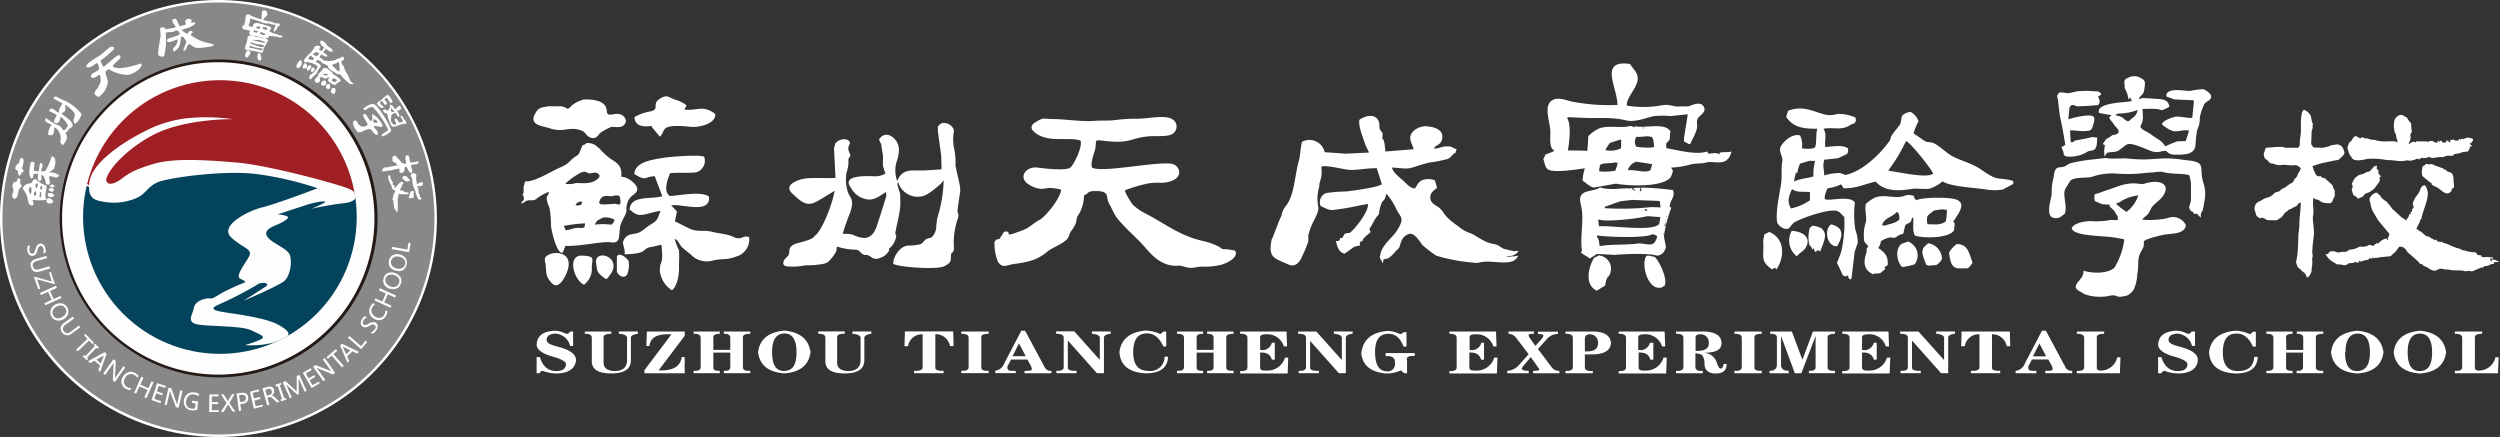
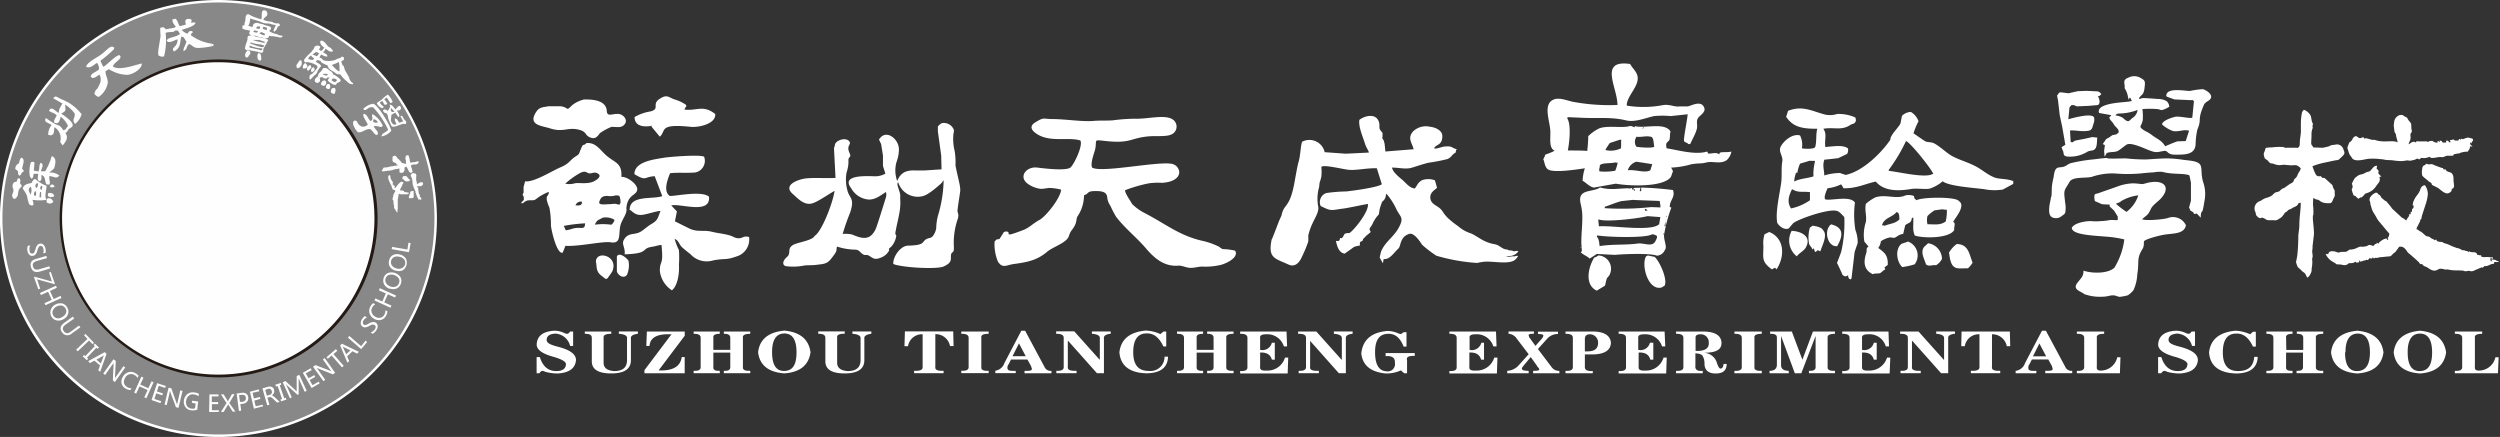
<svg xmlns="http://www.w3.org/2000/svg" viewBox="0 0 443.05 77.43">
  <rect x="0" y="0" width="443.05" height="77.43" fill="#333333" stroke="none" />
  <defs>
    <style>.cls-1{fill:none;clip-rule:evenodd;}.cls-2{fill:#fff;}.cls-3{fill:#888889;}.cls-3,.cls-4,.cls-5,.cls-7,.cls-8{fill-rule:evenodd;}.cls-4{fill:#231915;}.cls-5,.cls-9{fill:#fefefe;}.cls-6{clip-path:url(#clip-path);}.cls-7{fill:#a01f24;}.cls-8{fill:#03435c;}</style>
    <clipPath id="clip-path">
-       <path class="cls-1" d="M39,14.21A24.25,24.25,0,1,1,14.72,38.46,24.26,24.26,0,0,1,39,14.21Z" />
-     </clipPath>
+       </clipPath>
  </defs>
  <g id="图层_2" data-name="图层 2">
    <g id="图层_1-2" data-name="图层 1">
      <path class="cls-2" d="M268.63,45.35c-.31.17-.13,0-1,.13a2.36,2.36,0,0,1-.75,0c.2-.07.28,0,.46-.11a1.84,1.84,0,0,0,.29,0,2,2,0,0,0,1.46-.83c-.42-.14-.34-.06-.77,0a2.28,2.28,0,0,0-.87-.18s-.17,0-.17-.06l-.16-.08c-.93,0-1.34-.8-2.24-.94-2.15-.35-3.19-1.61-4.45-2a6.4,6.4,0,0,1-2-1.18c-2.85-2-2.38-2.42-3.27-3.19-.55-.49-1.47-.74-1.65-1.63-.22-1.14.73-1.56,1.16-2l-.37-1.32a3.25,3.25,0,0,0-2.34,0c-.85.56-.71.83-1.23,1.44-.94-.06-1.63-1.06-2.28-1.59s-1.67-1.4-1.75-2.11c1.3,0,2.44.36,3.58,0,.73-.22,2.21-.73,3-.88a29.38,29.38,0,0,0,3.23-.63c.65-.28.69-.58,1.1-.91.57-.47.3,0,.4-.45s0,0,.14-.42c-.83-.09-.63-.57-2-.45-.61,0-1.62.53-2,.32.33-.75,1.46-.46,1.46-2.15,0-1-1.18-1.57-2.21-1.67a3.23,3.23,0,0,0-3,.86c-1.06,1.22-.06,2.15.12,3.13l-5,.4-.14-1.36-.16-.61-.27-.41.06-.2c0-.36,0-.51,0-.67s-.45-.43-.55-.93c0-.13,0-.45,0-.64-.26-2.05-2.44-1.64-3.55-.79-.21,1.22.65,3.07,1,4.25.23.73.69,1.28.67,1.55l-4.1.2-3.72-.27a2.77,2.77,0,0,0-4-1.85c-.28.74-.28,2.42-.63,3.58-.2.63-.55,2.71-.69,3.46-.87,4.9-1.89,3.8-2.32,6l-.45,1-.69,1.81-.55,1.38-.06.07c-.69,3.33.49,3.33,3,4.47,1.1.51,1.89-.33,2.3-1.26a24.91,24.91,0,0,0,1.18-2.81,9.59,9.59,0,0,0,0-1.06,10.49,10.49,0,0,1,.77-2.21c.33-.77,1.16-2,1-2.89a7.55,7.55,0,0,1,.16-3.53,7.82,7.82,0,0,1,.1-.84,6.42,6.42,0,0,0,.29-1,8.49,8.49,0,0,0,0-1.71c.36-.47,3.86.42,4.83.51,1.39.14,3.18-.33,5-.27l.89,2.83c-.67.55-5,1.14-6.34,1.28a27.72,27.72,0,0,0-3.5.28,1.7,1.7,0,0,0-1,2.3c2,1,1.75.73,4.17.43.77-.1,4.07-.82,4.21-.78.14,1.29-2,4-2.91,4.84-.61.59-.49.12-1.1.41-.16-.06-.3.43-.5.67s-.37.06-.43.12,0,.31-.18.45-.55,0-.55.06c.2,1,.55,2.09,1.54,2.24l1.71-1.22.75-.19.23,0L241,43l.14-.19.18-.06.15-.08.1-.32.26-.25.27-.3.75-.61c.16-.35-.31-.29-.06-.82a3.33,3.33,0,0,0,.49-.79A6.05,6.05,0,0,1,244.35,38a4.27,4.27,0,0,0,.1-.65,7.12,7.12,0,0,1,.35-1.2c.18-.63.26-.38.55-.81s.2-.75.36-1a11.8,11.8,0,0,1,1.81,2.84c.67,1.32,1.32,1.36.41,3.09s-2.34,2.44-3.15,4.23a11.66,11.66,0,0,0-.27,1.16l.57,1,.13-.75c1.09.12,1.76-1.08,2.6-1.85.51-.45.2-2,1.89-2.6.87-.32,1.93,1.32,2.34,1.93a20.22,20.22,0,0,0,2.52,1.93,33,33,0,0,0,7.21,1.28,9.72,9.72,0,0,1,1.61-.24c1.79,0,3.76.43,4.92-.18a2.06,2.06,0,0,0,.75-.84Z" />
      <path class="cls-2" d="M193.57,29.76c-.41-.85.35-2.56.53-3.37.35-1.77-.55-1.63,2.34-1.35,4,.35,3.92-.58,7.09-.87,1.16-.12,3,.08,3.91-.28A1.52,1.52,0,0,0,208,21.3c-1.34-1.17-4.61-.14-7.07-.26a33.07,33.07,0,0,0-3.76.29c-1.28.08-2.3,0-3.36.1-2.15.16-4.63-.29-7.19-.33-1.91,0-1.51-.41-3.15.59-1.45.88-.19,1.83.71,2.3,2.3,1.18,5.37.28,7.28.91.52.88-1.16,4.33-1.77,4.8-.84.61-4.58.16-5.84,0-2.05-.26-3.51,1.77-1.52,3a4.94,4.94,0,0,0,2.13.77c.51,0,1.22-.16,1.59-.16a8.9,8.9,0,0,1,2,.3c-.1,1.53-2.76,4.8-3.84,5.37s-1.77,1.36-2.83,1.77c-4.12,1.58-1.79.36-3.11.26l-.36.11-.78,1.23-.52.09-.35.36a8.15,8.15,0,0,0,.59,3.56c.83,1.28,1.5.61,2.81.43,2.62-.35,4.2-.71,6-2.24.57-.47,2-1.1,2.63-1.52,1.54-1,.85-1.22,1.72-2.34a4.05,4.05,0,0,0,.61-1.06c.17-.49.15-1,.33-1.28a6.67,6.67,0,0,0,1.16-3.74c1-.35.4-.73,2-.75s2.09.34,2.13,1.28a3.33,3.33,0,0,0,.55,1.34,17.55,17.55,0,0,0,1,1.93c1.56,2.05,3.74,3.76,5.35,5.67,1.38,1.61,3.15,3.21,5.67,3,.65-.06,1.38.37,2.11.39,1.16,0,1.38-.29,2.58-.21A12.17,12.17,0,0,0,216.1,47c1.07-.18,3.57-1.38,2.78-2.58a10.81,10.81,0,0,0-2.07-.27c-.31,0-.61-.34-.84-.46a12.76,12.76,0,0,0-2.84-1c-4.13-.93-6.53-3-10.25-4.92a8.94,8.94,0,0,1-2.23-1.6c-.37-.67-1.27-1.87-1.27-2.46a25.83,25.83,0,0,1,4.21-1.22,11.56,11.56,0,0,1,2.32-.09c2.48-.12,3.36-1.32,3-2.29a1.64,1.64,0,0,0-1.16-1.06c-2.46-.55-12.5,1.65-14.21.65Z" />
      <path class="cls-2" d="M147.79,26.06l.28,5.47c-1.6.1-4.3-.1-5.59.14s-3.72,1.18-2,2.69c1,.87,2.14,2.25,3.76,1.58,1-.39,3.36-2,3.66-2.11-.3,2.17-2.29,7.27-3.56,8-.3.77-3,1.13-3.76,1.56-1,.59-.5,1.12-.85,1.85-.1.2-.47.43-.71.79s-.39.94.24,1.14a10.07,10.07,0,0,0,3.3-.12c.65-.08,1.42,0,2.31-.14,1.16-.14,1.69-.16,2.38-1,1.42-1.77.81-1.42,1.1-2.21a10.82,10.82,0,0,0,3.17.54c.81,0,.89.57,1.55.9.2.1.5,0,.71.08.87.33,1,1.1,2.66.29a2.72,2.72,0,0,0,1.14-1.14c0-.12-.1-.23,0-.33s.24-.2.4-.36a3.7,3.7,0,0,0,.86-1.9c0-.14-.12-.16-.16-.3a1.82,1.82,0,0,1,.08-.65c.16-1,.44-2,.55-2.7a10.11,10.11,0,0,0,.22-3,2.71,2.71,0,0,0-.06-.94c-.2-.79-.65-1.68-.29-1.89a3.6,3.6,0,0,0,4.15,2.5c1-.14,2.38-1.36,3.13-2s.35-.41.77-.85a22.85,22.85,0,0,1-1,6.26,9.22,9.22,0,0,0-.31,2.17,2.94,2.94,0,0,1-.63,1.49c-.4.4-.57.24-1.05.47-1,.52-.13,1.11-3.28,1.19-1.42,0-2.78,2.08-2.64,3.26,1.51.63,7.89,1,9,.4.77-.4,1.22-.69,1.2-1.5-.06-1.46.63-.45.52-2a13.08,13.08,0,0,1,.66-4.8,2,2,0,0,0,.14-.79c0-.23-.17-.49-.15-.8.13-1.3.45-3,.49-3.55A6.13,6.13,0,0,0,170,32.4c-.24-1.17-.61-2.58-.67-3.15a11.74,11.74,0,0,0-.16-2.56,8.59,8.59,0,0,1-.23-2.58c0-.47.21-.87.06-1.2a1.9,1.9,0,0,0-2-1.1c-.3.06-.51.31-.79.59v.88l.59,4.29.06,2.44-3,.2-1.67,0c-1.79-.08-2.64.53-3.19,1.87a5.49,5.49,0,0,1-.12-3.36,6.7,6.7,0,0,0,.43-2.23c0-1.83-2.16-3.56-3.36-2l-.18.22.39.85.32,2,0,1.85.43,1.36a3.73,3.73,0,0,1-2,.47c-2.43-.11-5.69,0-4.08,2.09a3.9,3.9,0,0,0,2.82,2c1.41.23,2.52-.81,3.36-1.3a1.77,1.77,0,0,1,0,.92c-.51,1.64-1.57,5.08-1.81,5.61-1,2.17-2.46,1.74-4.19,1a5.7,5.7,0,0,0-1.67-.1,38.85,38.85,0,0,1,1.35-3.86c.83-2.6-.19-2.36-.55-4a7.29,7.29,0,0,1-.12-3,6.64,6.64,0,0,0,.34-1.64c0-.29,0-.57,0-.72.16-.65.59-.26.12-1.3-.49-1.22.51-1.34,0-1.93s-1.81-.36-2.4.35a1.67,1.67,0,0,0-.18.81Z" />
      <path class="cls-2" d="M375,36.12c.44-.26.54-.14.95-.5a7.72,7.72,0,0,1,3-1,5.94,5.94,0,0,1-2.09,2.93A14.77,14.77,0,0,1,375,36.12Zm4.67,2.69c.92-.84.94-.57,1.55-1.87.26-.55,1.3-1.3,1.7-1.73,1.79-1.93.72-3.31-1.83-2.91-.67.1-1,.27-1.32.31s-.71-.08-1.72-.12a8.72,8.72,0,0,0-2.85.58c-1.65.59-2.72.94-3.34,1.18-.34.11-.58.07-.67.31a2.47,2.47,0,0,0,.07,1.08l1.26.55,1,.06.35,0,0,.34.77.71.67,1.08,0,.57c-.26.18-1-.08-1.66.1a11.45,11.45,0,0,1-1.47.14,7.12,7.12,0,0,1-1.48,0c-1-.06-3.13.31-3.54,1.2.1,1.16,3.17,1.32,5.88,1.53a20.3,20.3,0,0,1,3.43.51,12.32,12.32,0,0,1-1.46,4.49,2.45,2.45,0,0,1-.33.55c-1.18,1.07-4,1-5.45.49a2,2,0,0,1-.28,1.15c-.29.41-.49.61-.83,1.06-.86,1.18.63,1.42,1.26,1.95a8,8,0,0,0,3,.47c1.31,0,1.47-.3,2.26-.24.25,0,.57.2,1,.26a8.85,8.85,0,0,0,1.46-.28,4.15,4.15,0,0,0,1-.92,7.48,7.48,0,0,0,.67-2.8c.38-2.2-.18-2.73.91-4.46.39-.63.19-1.22.29-1.4.3-.41,3-1.12,4-1.22,1.44-.18,3.13-.14,3.42-1.6a2.53,2.53,0,0,0-3.21-1.29c-.76.25-3.93.53-4.56.21Z" />
      <path class="cls-2" d="M374.92,20.45c.17-.34.43-.32.9-.34a9.15,9.15,0,0,0,3-.63,2,2,0,0,1-.59,1.19,4.06,4.06,0,0,1-.47.35,2.12,2.12,0,0,1-.49.43c-.36.1-.65-.21-1.12-.61a3.64,3.64,0,0,0-1.22-.39Zm1.61-4.82a4.18,4.18,0,0,1,.59,1.53c.3,1.42.08-.84.67.73-.51.18-1.83.2-3.07.39-1.6.24-3.09.73-2.72,1.74l2.15.39c-.1.37-.51.14-.22.73.06.14.47.55.57.71s.24.41.4.57.47.43.55.73a.69.69,0,0,1,0,.35l-.38.31-.71.14-.63.44-.47.25-.61.89.38.19-.14,1,.08,1c.08,0,.1-.12.25-.35s.08-.24.22-.28c.57-.21,1.4-.08,1.89-.35s1.3-1,1.65-1.16c.87-.36,3.31.86,4.17,1.16,1.13.39,1.32.16,2.43,0,.66-.08.43.71,2,.67,1.74,0,3.51,0,3.53-2a13.33,13.33,0,0,1,.31-2.46c.85-2-.1-1.52,1.18-4.41.3-.63,1.24-.67,1.26-1.42,0-.57-.94-1.18-1.47-1.32a15,15,0,0,0-2.29.32c-1,0-4.23-.69-4.19.9l.12.12,1.32.48,2.91.13.39,0,.16.2-.29,2.89c-.32.26-2.58-.39-3.21-.09-.63.15-2.13.68-2.15,1.31a5.92,5.92,0,0,0,1.93,1.16c1.06.2,1.87-.35,2.86-.05L387.35,25l-1.49.05-.95.36-1.2.51a3.45,3.45,0,0,0-.74-.89c-.46-.37-1-.64-1.48-1s-.83-.57-1-.65c-.6-.29-1.21-.71-1.17-1a3.49,3.49,0,0,0,.42-1.1,9.6,9.6,0,0,0-.06-1.95,16.46,16.46,0,0,1,2.62,0c.29,0,.63.21.88.17a4.45,4.45,0,0,0,1.26-.59,1.44,1.44,0,0,0-.49-1,3.07,3.07,0,0,0-1.59-.37c-.89-.08-1.86-.14-2.52-.16-.32,0-.65.2-.79.14.35-.85.83-.48,1-1.91.16-1.22.12-1.36-.75-1.83a2.2,2.2,0,0,0-2.14,0c-1.16.41-.47,1.16-.65,1.85Z" />
      <path class="cls-2" d="M373.48,28c-.57,0-1.48.13-2.5.25a27.42,27.42,0,0,0-4.09.69,4.72,4.72,0,0,0-.71.4c-1.11.7-1.93-.36-2.21,1.85,0,.17-.21.86-.31,1.67s0,2-.2,2.12c0,.36-.24,1.07-.29,1.79-.08.91,0,1.76.94,1.87a1.52,1.52,0,0,0,1.24-.33c.24-.2.55-.32.65-.63A4.74,4.74,0,0,0,366,36c-.29-2.46-.28-2,.79-3.8.53-.91,2.75-.59,3.89-.85a11.33,11.33,0,0,1,4.1-.61,26.71,26.71,0,0,0,4.56,0c.52-.06,1.38-.15,2.29-.19a6.84,6.84,0,0,1,1.57-.1c1.77.51,3.8.22,4.78.61l.08.25.22,1.07v3.17l-.33,1.2.23.57.47.27.22.34.45-.08.67.71c.06-.08,0-.53.12-.85s.18-.2.24-.39c.17-.65.29-1.52.35-1.83a6.24,6.24,0,0,0-.27-3.25c-.77-2.74.78-3.54-3.27-3.88a22,22,0,0,0-3-.29c-1.18,0-2.23.1-3.82.19a32,32,0,0,1-3.58-.19c-1.11,0-2.35.08-3.27,0Z" />
      <path class="cls-2" d="M364.72,17.77l.3,2.62.45,2.11.55,3.16-.67.42a3.89,3.89,0,0,0,.28.71c.09.23.05.57.21.74a.93.93,0,0,0,.61.22,5.93,5.93,0,0,0,3.47-.85c.35-.23.86-.17,1.14-.33.69-.35.51-1.59.63-2.18l-.89-.1-1.38.31-1.67.32-.53.33-.26-.12-.11-2c.94-.1,2.08.25,3.16.05.79-.05.81-.68,1-1.25a2,2,0,0,0,.1-1.13c-.2-.37-.93-.35-1.56-.31a18.87,18.87,0,0,0-3,.65l.2-2.07.14-.21.23-.24.38,0,.55.23,2.1-.09,1.64-.14c.37-.18.41-.89,0-1.56l.27-.06.34-.31-.2-.26-.39-.23-2-.1-1.58.06-.82.18-.83.19-1.36-.17-.29.05-.38.54Z" />
      <path class="cls-2" d="M100.28,40.82a7.79,7.79,0,0,1-.36-.79,28.67,28.67,0,0,1,3.76-.45c0,1.1-.53.75-1.47.81-.75.06-1.14.33-1.93.43Zm8-1a10.47,10.47,0,0,0-2.84,0A1.59,1.59,0,0,1,106,39l.84-.43a3,3,0,0,1,2.07.39,1.53,1.53,0,0,1-.55.85ZM102,36.41a.78.78,0,0,1,.24-.41.94.94,0,0,1,.9-.24c0,.77-.55.63-1.14.65Zm7.81-.2c-.23.14-.45-.09-.9-.09-.28,0-.65.07-1,.07-.61,0-1.94.24-1.69-.47s.51-1,1.44-1a3.35,3.35,0,0,0,1.1,0,1.38,1.38,0,0,1,1,0c.14.33.34,1.16.08,1.51Zm-9.64-3.66a14.08,14.08,0,0,1,2.46-1.79c1.06-.65,1.44-.12,1.61-.08.65.2,1-.35,1.72.08s-.06,1-.4,1.2c-1.14.79-2.93.38-3.62.51a3.58,3.58,0,0,1-1.77.08ZM111,36.92c.24-2.58,1.83-2.2,1.93-3.34.08-.93-1.77-2.31-2.81-2.23.14-2.36-1-2.48-2.38-3.56s-2-2.56-3.8-2.44c-.67.67-.51-.12-1,1.08-.42.91-.12.79-1,1.34-1.06.71-1,1.2-2.58,1.87s-4.74,2.7-6.3,2.5l-.27,1,0,1-.18.35.22.42,0,.53-.45.45.09.18c.54-.2.61-.53,1.26-.57s.81.07,1.22-.18A8.54,8.54,0,0,1,97.27,34c-.06.91-.48.47-.36,1.46a6.86,6.86,0,0,0,.46,1.34A17.19,17.19,0,0,1,97.64,40c.1,1,1.08,5.16,2.09,4.77l.47-1.2c2.56.13,6.61-.85,8-.63,1.83.29,1.44-1.11,1.69-2.7.18-1.22,1.32-2.32,1.12-3.29Z" />
      <path class="cls-2" d="M111.52,37.12c.61.29,1,1.2,2.54.92.88-.15,2.3-.64,3-.66-.53,1.26-.4,1.59-1.58,2.3-.88.51-1.53,1.22-2.2,1.51-.93.42-1.87.08-2.58,1.09s.14,1.37,0,2.79c4.49-.14,2.81-1,4.78-1.32.69-.1,1.12-.29,1.75-.35.4,3.91-.31,2.56-.29,4.66a4.76,4.76,0,0,0,2.14,3.39c1-.81,1.34-2.93,1.24-4.53a18,18,0,0,0,0-2.6,10.25,10.25,0,0,1-.76-2c.73.33.76.92,1.28,1.47A19.06,19.06,0,0,0,122.32,45a3.9,3.9,0,0,0,4.1,1.14c2.36-.43,2.08.06,4.46-.82A3.13,3.13,0,0,0,132.75,42c-1-.24-1,.16-1.71.22s-1.1-.32-1.65-.48c-1.28-.37-1.93-.35-3.29-.68s-2.24.07-3.6-.42c-.1,0-2.8-1.38-2.89-1.41l.35-1.76-1-1.06c1.53-.43,7,1.69,6.69-1.55-1.36-1.2-6.65.07-7-.16-1.12-.87-.37-2.82.1-4,1.34-.17,3.09,0,4.49-.14a2.1,2.1,0,0,0,1.55-2.77c-.53-.45-6.2,0-7.1.16-1.87.31-5.26.71-5.26,2.91,2.21,1.34,1.66.45,3.6.37l1.34,3.53c-1.79.61-5.63-.22-5.78,2.3Z" />
      <path class="cls-2" d="M103.37,17.67a5.17,5.17,0,0,0-2,1c-1.14,1.12-.43.41-2,.16,0,0-2,0-2.18,0-.89.19-1.56.11-2.11.92-1.69,2.46,1,2.54,2.4,3,2.38.77,3.13-.27,5.12.24,1.3.31,1.06.88,1.77,1.26,1.24.67,1.6-.3,2-.69a10.54,10.54,0,0,1,2-1.08c1,0,1.79.27,2.36-.5s-.26-1.65-1-1.77c-1.16-.17-2.12.65-2.2-.57-.1-1.83-2.42-2.08-4.19-2Z" />
      <path class="cls-2" d="M121.32,19.39c.06-.5.8-.57-.22-1.11a6.48,6.48,0,0,0-1.4-.61c-1.22-.35-1.41-1.08-2.83-.13s.14,1.73-1.56,2.2a8.23,8.23,0,0,0-2.85,1c0,1.69,1.71,1.83,3.17,1.53l-.2.14,1.5,1.81c1.2-1-.32-2.34,5.41-1.75,1.58.17,4.59-.57,4.41-2.27-2.18-1.69-3.23-.51-5.43-.78Z" />
-       <path class="cls-2" d="M96.56,46.17c.45,2-.18,2.42,1.16,3.94,1,1.18,2-.22,2.52-1.34,2.44-5.06-4.08-4.43-3.68-2.6Z" />
-       <path class="cls-2" d="M103.51,50.44a3.47,3.47,0,0,0,1.37-3c0-1.51.77-2.06-1.79-2.14s-1.49,4.27.42,5.17Z" />
      <path class="cls-2" d="M105.65,46.51c.1,1.34.18,1.83,1.08,2.46.42.27.63.75,1,.25.1-.11.72-1,.76-1.08,1.3-2.81-3-3.94-2.89-1.63Z" />
      <path class="cls-2" d="M111.32,46.15c-.18-.35-1.58-1.59-2-.69,0,0,0,2.52,0,2.62.18.75,1.28,1.4,1.81.59a4.34,4.34,0,0,0,.24-2.52Z" />
      <path class="cls-2" d="M286.64,18.52c0-3-3.38-8,2.25-7.18.39.74,1.18,1.35,1.32,2.22.31,1.75-2,3.54-1.91,5.16a18.41,18.41,0,0,0,6.24-.06c1.29-.28,2.16.33,3.07.2h1.51c.71-.16,2.32-1.11,2.88.17.37.79-.61,1.32-1,1.79-.53.71-.06,1.22-.31,2.11s-.77,1.73-1.15,2.6h-.31c-.3-.3-.59-.26-.77-.51s.57-3.82.63-4.77l-3,.32a15.92,15.92,0,0,0-2.93,0c-1.42.29-3.41,1.16-5,.76-2.56-.62-4.71-.33-7.64-.45l-2.67-.12-.12.18c.76,1.12.39,4.39.12,5.73,1.29,0,2.71,0,3.44.08a26.25,26.25,0,0,0,.18-2.62,7.14,7.14,0,0,1,2-1.4c1.52-.53,4,0,5.28-.37.45-.14.77.25,1,.18-.15-.1-.07,0,0-.18,1.78.45,5.26-.75,6.3.94-.14.42-.06,1.11-.19,1.46s-.63.43-.58,1l.06.52c1.95.29,5.1,1.24,7.21.57.06.11.12.25.17.37,1,0,1.28-.29,2,.14,0-.26,0-.2.12-.32.57-.15,1.46,0,2-.19a2.69,2.69,0,0,1-.83,1.53c-1.18.79-2.46.1-3.68.43-.88.24-1.32.06-2.68.32a14.34,14.34,0,0,1-3.5.57c.16.3.28.33.32.77-.2.25-.18.65-.44,1-1.55,1.75-7.38,1.5-9.68,1.08l-3.88.69c-.78-.13-1.36-.86-2-1.2a8,8,0,0,1,.4-2.22c-2,.31-5.69.83-6.56.18-.59-.42-.59-1.46-.82-1.78a3.41,3.41,0,0,0,.37-.82,13.14,13.14,0,0,0,1.6-.65v-.06c-1-.51-.65-2.2-.71-3.5-.08-1.78-1.42-4.87.71-5.59.94-.34,2.28.23,3.24.43a35.16,35.16,0,0,0,8,.57Zm4.65,4a2.06,2.06,0,0,1-.26.25h.2v-.12h.14l-.08-.13Zm.39.13v.12c.06-.1.06,0,0-.12ZM290,24.27A1.55,1.55,0,0,0,290,26c.12.06,2.77.33,3.17,0-.12-.55-.08-1.4-.44-1.71-.88-.32-1.87.08-2.73-.06Zm-2.93.49-1.79.59c-.26.37-.5.75-.75,1.14l.06.12a4.14,4.14,0,0,0,2.67-.32c.08-.64,0-1.08.06-1.53ZM304.48,27l0,.12,0-.12ZM290,28.66a2.26,2.26,0,0,0-1.52,1.51c1.38-.16,3.06.57,4,0,.1-.33.2-.67.31-1v-.08c-.94-.14-1.87-.3-2.81-.43Zm-3.74.11c-.79.28-3-.05-2.74.83a1.17,1.17,0,0,0-.07.77,9.89,9.89,0,0,0,2.81-.12,8,8,0,0,0,.43-1.42h-.31l-.12-.06Zm-2.62,4.47c1.77.49,3.17.14,5.1.12v.06a.84.84,0,0,0-.2.08c.24-.08.48-.14.71-.2v.32c.24-.08.1-.12.32,0v.19h.06l.13-.08c-.09-.25-.15-.19-.33-.37.45-.16.92,0,1.28-.12,0,.2-.08.42-.12.63h.26v-.63a56.06,56.06,0,0,1,5.64.44c.44,1.35-.61,1.77-.57,3,.32.13.32.08.2.31a26,26,0,0,0-1.14,4.21c-.35,1.16.61,2.48.06,3.11a1.61,1.61,0,0,1-1.4,1c-1.14-.47-5.86-.3-7.46-.14L283,45l-1.28.83c-.47-.47-1.14-.65-1.59-1.14.2-.16.16,0,.2-.32V44c-.28-.08-.12,0-.26-.2a1.65,1.65,0,0,0,.26.14c-.3-1.46.31-4.82,0-6.75-.11-1-.63-2,0-2.74s2.31-.59,3.19-1.2Zm8.15.44a1.82,1.82,0,0,0,.14.19,1.82,1.82,0,0,1-.14-.19Zm-2.28,1.73-2.17.23c-1,.26-2,.71-2.93,1,0,.08,0,.18-.06.25a47.72,47.72,0,0,0,8.27-.19l1.65.06c0-.36-.08-.71-.12-1.09l-.13-.06-4.51-.17Zm2,1.57a1.46,1.46,0,0,0,.05.4l.14-.06h.26a1,1,0,0,0-.06-.14,2.87,2.87,0,0,1-.39-.2Zm3.81,1.28-.06.06.12.14v-.2Zm-1.08.2c-.53,0-2.2-.18-2.34-.14-1.62.41-7.36,1.08-8.54.57a.42.42,0,0,1-.12.08q.06.56.12,1.14c2.3-.2,9.33,1,10.68-.39.08-.42.14-.85.2-1.26Zm1,.51a.71.71,0,0,1-.08.18c.1-.14.11,0,.08-.18Zm-.08.26-.18.82.12.06.06-.06v-.82Zm-.38,2.08-.06.34a.87.87,0,0,1,.12-.14c0-.06,0-.12-.06-.2Zm-2,.2c-.92.73-8.18.51-9.74.2,0,.07,0,.15-.06.25.42.36.42,1.1.51,1.65,2.39-.37,4.51-.15,6.74-.45,1-.14,2.28.53,2.93-.12.14-.13.75-1.14.39-1.28a1.75,1.75,0,0,0-.77-.25Zm-9.54,3.76a2.35,2.35,0,0,1,2.09,3.25c-.1.37-.46.59-.58.88s-.19.81-.31,1.22l-1.46.89c-2.14-1-1.59-4-.45-5.87a1.47,1.47,0,0,0,.71-.37Zm8.78,0,1.2.25c.77.59,2.36,3.88,1.79,5.1a5.43,5.43,0,0,0-.51.32c-2.4.68-3.68-3.9-2.8-5.48.1-.07.22-.13.32-.19Z" />
      <path class="cls-2" d="M323.35,31.08a9.48,9.48,0,0,1,2.74-.42c.33.12.68.24,1,.34,3.17-.67,6.51-4.13,7.93-6.26-.1-.71,1.38-2.07,1.77-2.83.1-.48.18-.93.28-1.38a2.3,2.3,0,0,1,1.57-.69A3.1,3.1,0,0,1,340,21.49a12.82,12.82,0,0,0-.89,2.13c.71.49,1.42,1,2.13,1.45.51.18,1,.06,1.57.36,1.07.57,2.31,1.81,3.21,2.26,1.44.75,2.58,1,4,1.73,1.18.57,2.22,1.6,3.56,2.07.71.26,2.28.18,3.21.61v.49l-1.85,1a9.42,9.42,0,0,1-3.29-.06c-1.91-.26-6.22-.51-7.38-1.4A6.51,6.51,0,0,1,342,33.42c-.71.18-2.36-.1-3.35.08-2.22.37-4.76.43-6.22-1.32-1.83.37-3.46,1.26-5.74,1.18a2.45,2.45,0,0,0-.42-.69,7.2,7.2,0,0,1-2.38.69c-.2.37-.88,2-.27,2,1.16.18,4.34-.71,5.11.55a16.92,16.92,0,0,0,.08,4.84,6,6,0,0,1,.41,2.34c-.19.53-.37,1.05-.55,1.58-.17,1.57-.37,3.13-.55,4.7-.14.1,0,0-.14.14-.41-.1-.29-.2-.47-.49l.06-.14-.14-.06c-.33.24-.53.18-.88-.08-.32-.71-.63-1.42-1-2.14,0,0,.69-1.74.77-2.07a22.93,22.93,0,0,0,.53-6.06c-.35-.34-.84-1-1.36-1.1-1.45-.42-6.88,1.47-7.71,2.2-.26.3-.51.59-.77.91-.84.37-1.81-.5-2.05-1-.33-1.85.34-4.64.69-7,.18-1.17,0-2.74.2-3.8s-.73-1.76-.28-2.68,2-2.38,3.43-2a3.68,3.68,0,0,1,.33,2.29c.81.13,2.13.13,2.35-.22.31-.95.09-2.36.39-3.25-2.52,0-4.27-.22-5.53-2.12.12-.36.24-.69.33-1.05,2.62-1.06,4.37.12,6.72.69a4.3,4.3,0,0,0,2-.14,7.12,7.12,0,0,1,3.23.63c.06.36.16.55,0,.75-.22.45-.51.3-.88.55-1.6,1.07-2.84.36-4.81.69.71,1,.16,1.83.36,3.25L324,26c1.14-.08,2.62-.33,3.48.28a1.24,1.24,0,0,1-.14,1l-1.57.75c-.83.1-1.63.19-2.46.27-.35,1.07-.06,1.58,0,2.84ZM337.78,25a29.53,29.53,0,0,1-3.09,5.15,1.15,1.15,0,0,1,.08.14c1.47.12,6.45,1.34,7.71.55h.14c-.2-.75-4.1-5.65-4.84-5.84Zm-4.31,1.24h0Zm-12.8,2.26L319,29a6.87,6.87,0,0,0-.49,1.71c-.18-.15,0-.08-.2-.13a5.84,5.84,0,0,0-.35,1.59c1-.53,2.44-.57,3.42-.91a9,9,0,0,1,.28-2.67l-.06-.08Zm-3.07,5c-.61,1.22-.94,2.32-.19,3.44h0a9.37,9.37,0,0,0,3.35-1.45V34.05c-1.44-.16-2.09.16-3.21-.55Zm20.18,1.1a2.76,2.76,0,0,1,1.43.14c0,.51.18.47.42.75,1-.59,7-.65,7.51.13,1.34.85-.72,3.05-1,3.72.55.18.06,1,.2,1.4-.83,1.54-5.53,1.52-7,1-.45-1-.2-1.89-.27-3.19H339a.76.76,0,0,1-.2.13c-.1,1-.67.73-1.16,1.26l-.36,1.52c-.74.06-1.08.51-1.55.69-.26,0-.51-.06-.77-.08a4.32,4.32,0,0,0-1.63.69,2.43,2.43,0,0,1-.47,1.18c1.12.83,1.75,1.28,1.69,3-.2.16-.39.32-.61.47.18.24.12.06.14.36-.42.17-.61.51-.89.63s-.89,0-1.3.19c-1.45-.7-1.75-1.94-1.16-3.72.22-.68-.14-.78.41-1.18-.25-.29-.51-.59-.74-.88a7.31,7.31,0,0,1,.27-3.47c.18-1.12-.25-2.06,0-3.22A8.35,8.35,0,0,1,332.3,35c1.89-.67,3.8.42,5.48-.41Zm6.49,2.48-1.44.2a7,7,0,0,0-1.24,1,3,3,0,0,0,0,1.46c1.22,0,2.23.23,3.23-.49a8.25,8.25,0,0,0,.2-2.07l-.75-.06Zm-8.15.47c-.76,1-2.2,1-2.59,2.36L334,40c1.24-.45,1.79-.37,2.6-1.1,0-.55,0-1-.28-1.24a1,1,0,0,1-.22-.08Zm-11.61,2.21c2.28.57,2.13,2,1.08,3.87-1.73.18-2.46-2.85-1.08-3.87ZM321.3,40c.63.1,1.5.28,1.77.77.87.91-.09,2.56-.47,3.78-.45-.2-.45-.32-.77.08h-.19c-.06-.22-.14-.41-.2-.63a2.13,2.13,0,0,0-.27.22c-.1-.5-.44-.61-.56-1a6.18,6.18,0,0,1,.14-2.89l.55-.36Zm-3.76.91c1.68.08,3.61,1,2.46,3-.35.59-1.14.91-1.57,1.52a3.56,3.56,0,0,1-.89-4.55Zm-4,.2c2.75,1.12,2.81,4.31,1.3,6.63a3.84,3.84,0,0,0-.28-.3l-.55.3c-1.85-1.4-1.52-1.85-1.5-4.15a5.19,5.19,0,0,1,.2-2.07l.83-.41Zm24.68,1.73a2.62,2.62,0,0,1,1.1,4,12.93,12.93,0,0,1-2.2.49c-1-.92-1.32-3.2-.12-4.13l1.22-.41Zm3.48.27a2.86,2.86,0,0,1,2.46,2.76A2.64,2.64,0,0,1,343.11,47c-.79-.1-1.16.3-1.79-.14-.22-.88-1.06-2.1-.34-3.09.26-.23.5-.47.75-.69Zm5.14.14c2,.06,2.14,1.75,2.74,3.31a4.69,4.69,0,0,1-.83,1c-.53-.06-1.81.14-2.26-.16-.83-.39-.93-1.69-1.09-2.61a4.56,4.56,0,0,1,1.44-1.58Z" />
      <path class="cls-2" d="M407.74,29.84a1.57,1.57,0,0,1-.31.65c-.39.63-.18.69-.75,1.2-.18.15-.12.21-.21.41-.2.36-.48.37-.73.55l-.83.59c-.26.22-.31,0-.85.55-.19.2-.33.18-.61.26-.7.18-.43.65-1.75,1-.82.26-.61.34-1.24.61a1.37,1.37,0,0,0-.84,1.73c.29.58,0,.65.55,1.09s.51-.06.92.15.3.1.51.28,1,.1,1.34.12.4.06.79-.14l.33-.22c.36-.19.46-.41.71-.72.12-.16.1-.2.2-.28s.12-.06.29-.18.12-.15.24-.25.28-.1.53-.24a1.49,1.49,0,0,0,.3-.18c.31-.17.63-.23.86-.53s0-.27.55-.37c0,1.46-.25,2.46-.25,4,0,.63-.14,1.18-.18,1.89,0,.89-.08,2.78-.21,3.61l-.16.86c-.06.22-.1,0,0,.32.17.51.17.7.57,1s.21.3.79.69c.35.23.37.63.61.9.31-.09.68-.8.76-1.22a2.77,2.77,0,0,1,0-.37,5.69,5.69,0,0,0,.12-1.32c-.08-.57,0-.35.06-.86,0-.24-.1-.73-.08-1a3.38,3.38,0,0,0,.06-.79l.22-1.87c.13-.72-.22-2.71-.16-3.38,0-.18,0-.1.08-.34a7.71,7.71,0,0,0,0-.94c0-.45-.08-.77-.06-1s0-.59.06-1c.31.1.2.18.67.28.29,0,.41.21.65.33a.31.31,0,0,0,.12.06l0,0a.06.06,0,0,1,0,0c.32.2-.19-.14.08.06a3.06,3.06,0,0,0,1.18.18c.65.07.63-.36.93-.95.22-.41.18-.29.16-.85s.09-.23-.18-.76c-.16-.26-.14-.55-.3-.71l-1.1-1c-.39-.37-.31-.13-.59-.23s-.1-.34-.51-.28c-.61.1-.71-.41-1-1l-.27-.77a12.76,12.76,0,0,1,2.3-.67l1.54-.33c1-.18.63,0,1.32-.63s.57-.73.27-1.52a1.15,1.15,0,0,0-1.38-.67c-1.18.12-.67.18-1.37.36l-.85.19-1.67-.06c-.2-.43-.38-.35-.38-.84l.06-1.3a2.84,2.84,0,0,1,.12-1.06c.26-.73-.1,0,.14-1-.34-.41-.22-1.28-.55-1.65a2.24,2.24,0,0,0-1.07-.83c-.19.26-.15.12-.33.47a10.14,10.14,0,0,0-.2,1.95v1.09c.06.68-.17,1.49-.19,2.3,0,.43,0,.61-.2.81s-.1.15-.39.11l-1.76,0c-.25.08-.31-.06-.63-.13a10.87,10.87,0,0,0-2.1.09c-.28,0,.14-.07-.3,0-.9.06-.57,0-.9.79a.81.81,0,0,0-.08.61c.18.87.39.55.75,1,.51.63.45.29,1,.51,1.12.43,1.46.06,2.05.17l1,.08c.77,0,.93-.19,1.59.38Z" />
      <path class="cls-2" d="M427.72,36.37l0,.45c-.29.36-.27.08-.27.69-.2.1,0,.08-.26,0,.12.46,0,.51-.3.46.14.35,0,.35-.15.57a5,5,0,0,0-.3.53l-.37-.28a4.16,4.16,0,0,0-.42-.23l-1.77-1.64c0-.08-.08-.12-.13-.21l-.18-.24-.63-.75c-.16-.14-.2-.08-.4-.25-.82-.71-.37-.28-.68-.75-.16-.22-.14-.08-.38-.32s-.14-.23-.37-.25a.46.46,0,0,0-.22.06.87.87,0,0,0-.14.08,2,2,0,0,0-.76.78.8.8,0,0,0,0,.61l.09.26s0,.1,0,.12,0,0,0,.06l0,.09c.18.44.16.63.36,1.09s.55.88.78,1.37c.12.2.16.26.28.44l1.93,2.3a1.09,1.09,0,0,1-.3.79c.12.29.28,0,0,.33-.13-.06-.15-.16-.21-.29l-.4.13a2.75,2.75,0,0,0-.74.48l-.18.15s0,0,0,0l0,.14c-.28,0-.2,0-.36-.14-.19.4,0,.08-.31.28s-.1.12-.32.31c-.37-.09-.64-.31-1-.07s.06,0-.2.11l-.49.08a.68.68,0,0,1-.35,0c-.57,0-.47.06-1,.28a2.9,2.9,0,0,1-1.12.25c-.25,0-.31.34-.88.4l-.57,0c-.52,0-.26.27-1,0-.43-.16-1.32-.28-1.38.41-.19,0-.27-.1-.45,0a3,3,0,0,0,.93,1.14,5.54,5.54,0,0,0,.63.38c.39.23.19.29.74.29.75,0,1.05.35,1.64-.08.19-.14,0-.12.27-.14s.75.06,1-.29c.29.31.25.16.71.14v-.32c.27.08.07,0,.17.22l0,0,.14-.08c.26,0,.2,0,.43-.1s.3,0,.47-.14.28.26.6-.31c.29,0,.45.22.61-.18l.19.24c.38-.24.34-.08.61-.12s.28-.14.61-.12l1.4-.14a.61.61,0,0,0,.57-.25l.32-.32c.51-.33.21-.19.57-.57l.41-.59c.33,0,.59,0,.83.2a2.12,2.12,0,0,1,.57.67,1.84,1.84,0,0,0,.45.43l1.3,1.14a1,1,0,0,0,.2.2c.23.2.07,0,.23.26.26.41.06.09.41.19.12,0,.16.18.4.34l.55.23c.14.06,1,.85,1.69.51l.53-.25a2.23,2.23,0,0,1,.89.12c.39.08,0,0,.24,0s.31,0,.61.06c.63.17,2.1.08,2.4.15s.29.14.67.1a1,1,0,0,1,.67,0c.43.08.8-.21,1.14-.33l.8-.34c.32,0,0,.16.26,0s.14-.25.45-.23c.51,0,.71-.3,1.22-.38.12,0,.2,0,.28-.08s0-.11.08-.27c.25,0,.61.06.8-.08l-.08-.06s0,0,0,0l-.26-.06c-.45-.18,0-.16-1-.25,0,.27,0,.07.19.31l-.33,0c.08-.41-.18-.08.06-.67.21.18,0,.22.25.3.14-.14,0,0,.08-.2l0-.12v0l-1.16-.06a1.79,1.79,0,0,1-.65,0c-.3-.1-.24,0-.24-.33-.31.12-.33-.06-.74-.06l0-.1,0-.06a.69.69,0,0,0-.65-.29,1.35,1.35,0,0,1-.51-.06c-.3-.1-.2-.14-.42.06-.18-.4-.18-.1-.53-.28s-.33.06-.71-.2a1.84,1.84,0,0,0-.77-.27l-.94-.36a5.87,5.87,0,0,0-1.32-.51c-.18-.06-.18-.15-.33-.19s-.54,0-.79-.12-.12-.1-.26-.34l-.27.16c-.18-.25-.46-.2-.73-.45-.45-.41-.55-.1-.91-.41l-.72-.62c-.2-.15-.26-.09-.44-.25s0-.1-.41-.22a.68.68,0,0,1,.14-.47l.43-.87c.08-.13.12-.21,0-.33.33-.08.26-.2.35-.63.06-.2,0,0,.06-.16v-.06l.73-2.24a7.24,7.24,0,0,0,.28-1.46,2.67,2.67,0,0,0-.51-1.59.8.8,0,0,0-.67.41l-.06.08c0,.06,0,0-.06.14a2.7,2.7,0,0,1-.51,1,1.53,1.53,0,0,1-.16.22,4,4,0,0,0-.67,1.3c0,.27,0,.25-.12.37Z" />
      <path class="cls-2" d="M425,25.27c-.91-.53-2.4.08-4-.43-.53-.18-.18.08-1-.16-.48-.14-.69-.24-1-.12-.13-.14-.08-.06-.17-.27-.48.15-.52.35-1,0-.18-.12-.25-.22-.47-.12a.83.83,0,0,0-.39.35,3.18,3.18,0,0,1-.26.44c-.3.35-.3.05-.49.61-.14.35-.28.51-.14.92l.18.55c.12.45.35.59.59,1,.51.71,2.12.21,2.81.11a10.66,10.66,0,0,1,2.25.06c.43,0,.76.14,1.24.16,1,0,1.29.16,2.42.18.35,0,1.12-.16,1.2-.12.27.06,0,0,.21.06a4,4,0,0,0,.85-.16c.43-.06.45-.41.91-.06.63-.61.35,0,1.59-.39.47-.16.14-.06.49.08s1.38-.2,1.81-.12.73-.2,1-.24l.49,0,.1,0,.39,0c.35-.07.08-.21.43-.31.1,0,.2,0,.36-.06.41-.12.12.12.57-.12a3.64,3.64,0,0,1,1.36-.23l.35-.54a.66.66,0,0,0,0-.11,1.15,1.15,0,0,0,.1-.34.85.85,0,0,0,.39.08c-.12-.22-.51-.28-.39-.67.21-.12.12,0,.29.14-.06-.65.06-.1.2-.59,0-.4-.33-.3-.59-.41-.45-.18-.95.19-1.2.21s0,0-.24-.1l-.19.28v0l0-.08c-.1-.18.17,0-.08-.08-.44-.14,0,.3-.51.24l-.44,0c-.23-.34-.33-.1-.88-.06.1.29.08,0,.13.37-.68,0,.08-.25-.76-.31l0,.35a1.51,1.51,0,0,0-.3,0c-.57.08-.25-.21-.63-.31s-.19.06-.15.25c-.28-.1-.06-.19-.44-.21v.17s.12.12-.17.12a1.42,1.42,0,0,1-.56-.18c-.31-.21-.09-.13-.53-.11s-.23.27-.69.07c-.17-.05.1,0-.35,0l-1,0c-.34,0-.46-.17-.52.22-.53-.37-.8,0-1.32.3.1-.61.42-.59.34-1.48-.06-.57.1-.37.2-.71s0-.23,0-.37c-.1-.34,0-.93-.14-1.18s-.28-.34-.43-.57c-.42-.67-.08-.3-.69-.65-.18-.1-.14-.12-.28-.2a1,1,0,0,0-.94.16l-.1.08-.08.07c-.41.38-.45.79-.51,1.58l.14,1.06c.09.22.23.28.27.63s.22.85.3,1.26Z" />
      <path class="cls-2" d="M433.41,30l-.35.05c-.18-.43,0-.17-.5-.35l-.72-.26-.52-.21c-.53-.3-.67,0-1.1-.14s.08-.18-.57.2c-.16.1-.12,0-.24.17a.9.9,0,0,0-.15.5V30a2.45,2.45,0,0,0,0,1.07c.1.25.71.67.9.84a1.09,1.09,0,0,1,.22.2c.16.14.26.14.41.28.42.33-.23.21.75.65l.37.19s0,0,0,0l.2.1.06.06c.81.63,1.44,1.26,2.14.61.26-.24.08-.08.16-.28s0,0,0-.09c.1-.26,0-.06.28-.28s.1-.83.08-1.18c-.06-.55.07-.81-.22-1.32s-1-.2-1.24-.92Z" />
      <path class="cls-2" d="M418,35.23c.57-.53.16,0,.59-.31s.57-.71.63-.61l.2-.08a2.94,2.94,0,0,0,1.71-1.3l.33-.44a1,1,0,0,0,.22-1.08c.18-.16.16-.06.35-.16-.06-.07-.06-.05-.15-.11-.42-.28,0-.12-.42-.44.06-.27,0-.06.1-.37a1.43,1.43,0,0,0-.39-.45l.1-.5c-.61,0-.71.38-1.05.71l-.06.08c-.37.4-.39.1-1.16.55-.39.24-.76.12-1.26.51-.23.2-.39.14-.84,1.11-.18.35-.08.17,0,.51.14.86-.32.23,0,1.22s.21.33.69.83a1,1,0,0,0,.45.33Z" />
      <path class="cls-2" d="M95.1,66.15V63.28h.57c.51,1.65,1.48,2.48,2.9,2.48,1.12,0,1.69-.4,1.73-1.22,0-.44-.73-.87-2.19-1.3q-3-.8-3-2.19c.08-1.51,1.1-2.32,3.13-2.44a4.08,4.08,0,0,1,1.81.43,1.65,1.65,0,0,0,.47.12c.14,0,.32-.12.52-.41h.53v2.56h-.53a2.88,2.88,0,0,0-2.6-2.19c-1,.06-1.52.4-1.56,1.05s.69.94,2.09,1.3c2.07.55,3.11,1.31,3.11,2.36-.14,1.45-1.22,2.24-3.23,2.36a8.31,8.31,0,0,1-2.22-.3,2.09,2.09,0,0,0-.48-.17c-.17,0-.35.13-.57.43Zm8.54-7.4h4.69v.41c-1,0-1.42.22-1.36.71V64.3c0,.89.65,1.38,1.87,1.46,1.5,0,2.24-.61,2.28-1.85V60c.08-.49-.41-.77-1.45-.85v-.41h3.38v.41c-.9.12-1.32.4-1.24.85v3.82c0,1.57-1.16,2.36-3.48,2.36s-3.41-.73-3.45-2.07V59.87c0-.49-.37-.73-1.24-.71Zm17.7,4.53,0,2.87h-7.13V65.6L119,59.24h-.89c-1.91.06-2.91.75-3,2.07h-.57l.1-2.56h6.71v.75l-4.63,6.14c2.48.12,3.86-.67,4.1-2.36ZM126.42,62h3V59.87c0-.49-.34-.73-1.14-.71v-.41h4.68v.41c-.94,0-1.38.22-1.3.71V65c-.08.53.36.77,1.3.71v.43h-4.68v-.43c.8.06,1.18-.18,1.14-.71V62.49h-3V65c-.08.53.31.77,1.14.71v.43h-4.63v-.43c.87.06,1.28-.18,1.24-.71V59.87c0-.49-.37-.73-1.24-.71v-.41h4.63v.41c-.83,0-1.22.22-1.14.71Zm7.93.43c.27-2.3,1.83-3.58,4.66-3.84,2.78.26,4.31,1.54,4.63,3.84-.32,2.28-1.85,3.54-4.63,3.74-2.83-.2-4.39-1.46-4.66-3.74Zm2.48,0c0,2.22.71,3.35,2.18,3.31s2.15-1.09,2.15-3.31-.73-3.33-2.15-3.33-2.2,1.11-2.18,3.33Zm8.18-3.7h4.69v.41c-1,0-1.42.22-1.34.71V64.3c0,.89.65,1.38,1.87,1.46,1.48,0,2.24-.61,2.28-1.85V60c.06-.49-.43-.77-1.45-.85v-.41h3.36v.41c-.88.12-1.32.4-1.24.85v3.82c0,1.57-1.16,2.36-3.48,2.36s-3.39-.73-3.43-2.07V59.87c0-.49-.37-.73-1.26-.71Zm15.36,0h8.56l.06,2.6h-.63a2.57,2.57,0,0,0-2.6-2.11V65c-.1.53.39.77,1.46.71v.43H162v-.43c1.08.06,1.57-.18,1.51-.71V59.24a2.5,2.5,0,0,0-2.59,2.11h-.63Zm14.84,7.4h-4.85v-.43c.91.06,1.34-.18,1.3-.71V59.87c0-.49-.39-.73-1.3-.71v-.41h4.85v.41c-1,0-1.38.22-1.3.71V65c-.08.53.35.77,1.3.71Zm4.8,0h-3.62v-.43A2,2,0,0,0,178,64.34l3-5.73h.67l3.43,6.4a1.17,1.17,0,0,0,1.24.71v.43h-4.77v-.43h.51c.56,0,.81-.1.79-.38a.72.72,0,0,0-.12-.29v-.12l-.67-1.22h-2.91l-.41.83a.92.92,0,0,0-.22.68c0,.34.28.5.79.5H180Zm1.77-3-1.2-2.28-1.14,2.28Zm5.39-4v-.41h3.21l4.47,5h.06V60c.08-.49-.4-.77-1.4-.85v-.41h3.33v.41c-.87.08-1.28.36-1.2.85v6.14H194.4l-5.1-5.73h-.06V65c-.1.53.41.77,1.55.71v.43h-3.58v-.43c.91.06,1.34-.18,1.3-.71V59.87c0-.49-.41-.73-1.34-.71Zm19.51-.37v2.64h-.51c-.73-1.6-1.74-2.37-3-2.31-1.55,0-2.34,1.15-2.34,3.33s.87,3.31,2.7,3.31a2.5,2.5,0,0,0,2.85-2.52H207c-.06,1.93-1.34,2.91-3.8,2.95-3-.08-4.64-1.34-4.82-3.74.28-2.3,1.83-3.58,4.67-3.84a6.77,6.77,0,0,1,2.59.63l.54-.45ZM212.07,62h3V59.87c0-.49-.33-.73-1.14-.71v-.41h4.68v.41c-.94,0-1.37.22-1.29.71V65c-.08.53.35.77,1.29.71v.43h-4.68v-.43c.81.06,1.18-.18,1.14-.71V62.49h-3V65c-.08.53.31.77,1.14.71v.43h-4.62v-.43c.86.06,1.28-.18,1.24-.71V59.87c0-.49-.38-.73-1.24-.71v-.41h4.62v.41c-.83,0-1.22.22-1.14.71ZM228,58.75l.1,2.64h-.57a3.07,3.07,0,0,0-3.13-2.15c-.79,0-1.16.2-1.08.67V62a1.72,1.72,0,0,0,2.08-1.26h.52v3h-.52c-.25-.91-.94-1.32-2.08-1.26V65c-.08.49.29.73,1.08.67a3.24,3.24,0,0,0,3.33-2.3h.57l-.1,2.81h-8.42v-.43c.9.06,1.33-.18,1.29-.71V59.87c0-.49-.39-.73-1.29-.71v-.41Zm2.05.41v-.41h3.23l4.47,5h.05V60c.06-.49-.41-.77-1.41-.85v-.41h3.32v.41c-.86.08-1.26.36-1.2.85v6.14h-1.24l-5.09-5.73h0V65c-.12.53.41.77,1.55.71v.43h-3.58v-.43c.9.06,1.34-.18,1.3-.71V59.87c0-.49-.42-.73-1.36-.71Zm15.51,3.92v-.51h5.16v.51c-1.09-.06-1.54.2-1.36.79v2.28h-.51l-.58-.51a6.26,6.26,0,0,1-2.65.55c-2.66-.24-4.12-1.4-4.37-3.54.25-2.44,1.81-3.78,4.68-4a4.9,4.9,0,0,1,1.87.43,2,2,0,0,0,.47.12s.18-.08.48-.33h.51v2.56h-.51c-.59-1.54-1.5-2.31-2.72-2.27-1.59,0-2.36,1.11-2.34,3.33s.73,3.23,2,3.31a1.29,1.29,0,0,0,1.51-1.52c.06-.87-.49-1.26-1.67-1.16Zm19.56-4.33.1,2.64h-.57a3.08,3.08,0,0,0-3.13-2.15c-.79,0-1.16.2-1.08.67V62a1.72,1.72,0,0,0,2.08-1.26H263v3h-.52c-.25-.91-.94-1.32-2.08-1.26V65c-.08.49.29.73,1.08.67a3.24,3.24,0,0,0,3.33-2.3h.57l-.1,2.81h-8.42v-.43c.9.06,1.33-.18,1.29-.71V59.87c0-.49-.39-.73-1.29-.71v-.41Zm11.24,7.4h-4.66v-.43c.76,0,1.12-.06,1.08-.26s-.1-.29-.32-.45v-.08l-1.18-1.65-1.3,1.55-.06.1c-.17.2-.23.33-.21.41,0,.26.41.38,1.2.38v.43h-3.8v-.43a2.91,2.91,0,0,0,1.89-.83l1.91-2.11L268.79,60a1.88,1.88,0,0,0-1.45-.85v-.41h4.5v.41c-.73,0-1,.08-.92.3s0,.25.19.45l1,1.4L273.26,60a1.37,1.37,0,0,0,.26-.51c0-.2-.32-.3-.95-.3v-.41h3.54v.41a2.54,2.54,0,0,0-2,.93l-1.56,1.73L275,65.09a1.55,1.55,0,0,0,1.34.63Zm5.91,0h-4.83v-.43c.91.06,1.34-.18,1.3-.71V59.87c0-.49-.39-.73-1.3-.71v-.41h4.79c2.06,0,3.16.71,3.26,2-.06,1.32-1.1,2-3.11,2.06h-1.51v2.15c-.06.59.39.85,1.4.79Zm-1.4-6.1v2.22h.47c1.24,0,1.87-.47,1.87-1.51a1.45,1.45,0,0,0-1.46-1.52c-.59,0-.88.3-.88.81ZM295,58.75l.12,2.64h-.57a3.09,3.09,0,0,0-3.13-2.15c-.79,0-1.17.2-1.09.67V62a1.71,1.71,0,0,0,2.07-1.26H293v3h-.53c-.24-.91-.93-1.32-2.07-1.26V65c-.08.49.3.73,1.09.67a3.23,3.23,0,0,0,3.32-2.3h.57l-.1,2.81h-8.42v-.43c.91.06,1.34-.18,1.3-.71V59.87c0-.49-.39-.73-1.3-.71v-.41Zm10.49,5.75H306c0,1.12-.63,1.69-1.93,1.69s-2-.57-2-1.77a2.61,2.61,0,0,0-.35-1.38c-.18-.24-.59-.37-1.26-.43v2.22c-.1.65.33,1,1.3.89v.43h-4.73v-.43c.91.06,1.34-.18,1.3-.71V59.87c0-.49-.39-.73-1.3-.71v-.41h4.69c2.2,0,3.32.69,3.36,2s-1.1,1.77-3.22,1.77v0a2.49,2.49,0,0,1,2.34,1.59c.31.95.57,1.34.79,1.18.23,0,.39-.23.47-.8Zm-5-4.63v2.32c1.63.06,2.42-.43,2.34-1.47a1.41,1.41,0,0,0-1.46-1.48c-.63,0-.92.22-.88.63Zm11.73,6.28h-4.84v-.43c.9.06,1.34-.18,1.3-.71V59.87c0-.49-.4-.73-1.3-.71v-.41h4.84v.41c-.95,0-1.38.22-1.3.71V65c-.08.53.35.77,1.3.71Zm4.8,0h-3.42v-.43c.82,0,1.26-.34,1.3-1V59.79c0-.45-.36-.65-1.2-.63v-.41h3.85l1.87,5h0l1.87-5h3.9v.41c-.93,0-1.36.22-1.3.71V65c-.06.53.37.77,1.3.71v.43h-4.61v-.43c.83.06,1.22-.18,1.18-.71V59.54l-2.53,6.61h-1.15l-2.44-6.61v5.17c0,.67.46,1,1.34,1Zm17.66-7.4.09,2.64h-.57a3,3,0,0,0-3.11-2.15c-.8,0-1.16.2-1.1.67V62a1.73,1.73,0,0,0,2.09-1.26h.51v3h-.51c-.24-.91-.95-1.32-2.09-1.26V65c-.06.49.3.73,1.1.67a3.26,3.26,0,0,0,3.33-2.3H335l-.12,2.81h-8.4v-.43c.9.06,1.34-.18,1.3-.71V59.87c0-.49-.4-.73-1.3-.71v-.41Zm2.06.41v-.41H340l4.47,5h.06V60c.06-.49-.4-.77-1.4-.85v-.41h3.33v.41c-.87.08-1.28.36-1.2.85v6.14H344l-5.1-5.73h-.06V65c-.1.53.41.77,1.55.71v.43h-3.58v-.43c.91.06,1.34-.18,1.3-.71V59.87c0-.49-.41-.73-1.34-.71Zm10.89-.41h8.56l.06,2.6h-.61a2.6,2.6,0,0,0-2.62-2.11V65c-.1.53.39.77,1.46.71v.43h-5.2v-.43c1.08.06,1.57-.18,1.52-.71V59.24a2.5,2.5,0,0,0-2.6,2.11h-.63Zm13.22,7.4h-3.64v-.43a2,2,0,0,0,1.67-1.38l3-5.73h.69L366,65a1.17,1.17,0,0,0,1.24.71v.43h-4.78v-.43H363c.55,0,.81-.1.77-.38a1,1,0,0,0-.1-.29v-.12L363,63.71h-2.91l-.42.83a.92.92,0,0,0-.21.68c0,.34.25.5.78.5h.67Zm1.77-3-1.2-2.28-1.14,2.28Zm13.07,3h-7.63v-.43c.9.06,1.33-.18,1.3-.71V59.87c0-.49-.4-.73-1.3-.71v-.41h4.84v.41c-.95,0-1.38.22-1.3.71V65c-.08.49.22.73.86.67a3,3,0,0,0,2.76-2.36h.57Zm6.77,0V63.28h.57c.52,1.65,1.48,2.48,2.92,2.48,1.1,0,1.67-.4,1.71-1.22,0-.44-.73-.87-2.19-1.3q-3-.8-3-2.19c.08-1.51,1.12-2.32,3.13-2.44a4.08,4.08,0,0,1,1.81.43,1.65,1.65,0,0,0,.47.12c.14,0,.32-.12.52-.41H389v2.56h-.53a2.88,2.88,0,0,0-2.6-2.19c-1,.06-1.52.4-1.56,1.05s.69.94,2.09,1.3c2.07.55,3.11,1.31,3.11,2.36-.14,1.45-1.2,2.24-3.23,2.36a8.37,8.37,0,0,1-2.22-.3,1.68,1.68,0,0,0-.47-.17c-.18,0-.36.13-.58.43Zm17.32-7.36v2.64h-.51c-.73-1.6-1.73-2.37-3-2.31-1.55,0-2.34,1.15-2.34,3.33s.86,3.31,2.69,3.31,2.74-.83,2.88-2.52h.61c-.06,1.93-1.34,2.91-3.78,2.95-3.05-.08-4.67-1.34-4.84-3.74q.4-3.45,4.68-3.84a6.94,6.94,0,0,1,2.6.63l.51-.45Zm5.4,3.23h3V59.87c0-.49-.34-.73-1.14-.71v-.41h4.68v.41c-.94,0-1.38.22-1.3.71V65c-.08.53.36.77,1.3.71v.43H407v-.43c.8.06,1.18-.18,1.14-.71V62.49h-3V65c-.08.53.31.77,1.14.71v.43h-4.63v-.43c.87.06,1.28-.18,1.24-.71V59.87c0-.49-.37-.73-1.24-.71v-.41h4.63v.41c-.83,0-1.22.22-1.14.71Zm7.93.43c.27-2.3,1.83-3.58,4.66-3.84,2.78.26,4.33,1.54,4.63,3.84-.3,2.28-1.85,3.54-4.63,3.74-2.83-.2-4.39-1.46-4.66-3.74Zm2.48,0c0,2.22.71,3.35,2.18,3.31S420,64.67,420,62.45s-.73-3.33-2.15-3.33-2.2,1.11-2.18,3.33Zm8.62,0c.27-2.3,1.83-3.58,4.66-3.84,2.78.26,4.31,1.54,4.63,3.84-.32,2.28-1.85,3.54-4.63,3.74-2.83-.2-4.39-1.46-4.66-3.74Zm2.48,0c0,2.22.71,3.35,2.18,3.31s2.15-1.09,2.15-3.31-.73-3.33-2.15-3.33-2.2,1.11-2.18,3.33Zm16,3.7h-7.64v-.43c.91.06,1.34-.18,1.3-.71V59.87c0-.49-.39-.73-1.3-.71v-.41h4.84v.41c-.94,0-1.37.22-1.29.71V65c-.08.49.21.73.88.67a3,3,0,0,0,2.76-2.36h.57Z" />
-       <circle cx="38.71" cy="38.71" r="38.21" />
      <path class="cls-2" d="M38.71,1A37.72,37.72,0,1,1,1,38.71,37.76,37.76,0,0,1,38.71,1m0-1A38.72,38.72,0,1,0,77.43,38.71,38.8,38.8,0,0,0,38.71,0Z" />
      <path class="cls-3" d="M38.71,77A38.28,38.28,0,1,0,.43,38.71,38.36,38.36,0,0,0,38.71,77Z" />
      <path class="cls-4" d="M38.71,66.88A28.17,28.17,0,1,0,10.57,38.71,28.23,28.23,0,0,0,38.71,66.88Z" />
      <path class="cls-5" d="M38.71,66.39A27.68,27.68,0,1,0,11,38.71,27.71,27.71,0,0,0,38.71,66.39Z" />
      <g class="cls-6">
        <path class="cls-7" d="M13.17,30.64s3.93,4.61,8.11,3,14.82-5.06,23-4,18.11,5,18.11,5l1.52.18,3.93-7.21L57,14.43,42.43,10.59,31.57,11.83l-13.64,8Z" />
        <polygon class="cls-8" points="11.87 34.62 16.73 55.36 28.44 63.3 40.6 64.06 51.43 62.71 63.22 51.43 66.56 37.12 62.71 34.5 50.5 30.94 39.42 29.6 32.49 29.94 22.61 32.61 18.27 34.28 14.25 32.44 11.87 34.62" />
        <path class="cls-5" d="M41.23,21.12A33,33,0,0,0,32.75,21,21.54,21.54,0,0,0,26,23.09c-5,2.48-9.74,6-10.16,9.19s1.3,3.23,2.64,3.5a10.27,10.27,0,0,0,5.32-.53c2.08-.73,2.18-2.09,4.09-2.93s12.2-2.27,18-1.42a58.72,58.72,0,0,1,10.41,2.46s-7.4,2.81-9.82,3.39S38.73,40,41,42.1s4,1.93,3,3.6-2.3,3.31-1.38,3.72.87.59.87.59a41.86,41.86,0,0,0-4.1,1.87c-1.45.85-1.71,1.08-2.22,1s-2.54.3-2.8,1.64-1.45,2.64.81,3,7.64.2,9.31,1,2.72,1.13,1.71,1.64a24.83,24.83,0,0,1-2.79,1,15.72,15.72,0,0,0,5.06-.45c.84-.34,2.34-.81,2.61-1.34s-.68-1.24-1.91-1.89c-2.34-1.26-8.26-1.93-9.7-2.19s-2.42-.53-.82-1.27a63.49,63.49,0,0,0,6.8-3.49c.93-.75,2.56-.33,1.64.26l-3.94,2.52s6.24-2.64,7.25-3.53,1.37-3.2,1-4.5-3.31-2.15-4.06-3.39,1.24-1.81,2.09-2.22,2-1,1.46-1.34A4.77,4.77,0,0,0,49.16,38l5.14-1.68c1.85-.59,3.82-.84,3.23-.41A20.72,20.72,0,0,1,55.19,37,56.4,56.4,0,0,1,61,36c2.27-.22,2.94-1.6.93-2.5S47.45,29.27,42,28.81s-11.16-.84-14.8.24-4.61,1.85-5.61,2.6-2.3,1.38-2.72.45,2.6-5.18,8.21-8.15,14.13-2.83,14.13-2.83Z" />
      </g>
      <path class="cls-5" d="M7.24,33.64c-.19-.48-.13-.48.16-.75.06.18.14,0,.06.45s-.12.22-.22.3Zm-.82.76c-.06.24,0,.28-.12.28s-.18,0-.24-.06a.61.61,0,0,1,0-.45c.08-.18.14-.32.26-.26s.06.49.06.49Zm.69-.31a1.27,1.27,0,0,0-.08.43c0,.2-.06.38,0,.41s.21.12.25,0,0-.09,0-.31a1.94,1.94,0,0,0,0-.55c0-.1-.21,0-.21,0Zm-.46-1.65a.75.75,0,0,1-.19.88.5.5,0,0,1,.19-.88ZM5.1,33.83c0-.51.08-.49.37-.75a1.81,1.81,0,0,1-.06,1.4Zm3.13-.9a6.83,6.83,0,0,1-2-1.22c-.51.17-.53.63-.63.71s-1.38.07-1.57,1c1.12,1.65.53,1,1.14,2.79l.27.16.24.06.23-.1v-.43l-.15-.49a8.05,8.05,0,0,0,2.5,0c-.38-.59-.14-1.16,0-2.42Z" />
      <path class="cls-5" d="M5.47,28.75c-.23.65-.51,2.56.16,2.92.35-.32.2-.4.35-.87l.77,0c0,.59-.26,1.18.34,1.32.41-.39.19-.61.27-1.12.75.29.55,1.08.85,1.67l.55.06C9,32,8.6,32,8.78,31.2c.77.07,1.24.59,1.73-.1a2.63,2.63,0,0,0-1.83-.53l.57-.4.35-.35c.22-.77.5-1.85-.43-2.15A10.83,10.83,0,0,1,8,30.35l-.75,0c.12-.55.65-1.26-.06-1.5-.37.63-.09.95-.39,1.54l-.81-.16.12-1.36-.12-.19-.25,0Z" />
      <path class="cls-5" d="M2.3,35.13l.2.1.18,0c.94-.69.13-1.4,1.14-2.15,0-.09,0-.17,0-.25s-.28-.14-.26-.49.18-.38-.14-.77c-.39.06-.33.16-.43.59l-.53.16c-.06.12-.12.15-.16.25-.23.67.08.67.08,1.2s-.45.67-.08,1.34Z" />
      <path class="cls-5" d="M3.17,30.33c.06.45,0,.67.33.81.5-.46,0-.28.69-.77,0-.08,0-.16,0-.2s-.14,0-.27-.33c.13-.69.61-1.68-.16-1.91a1.88,1.88,0,0,0-.38,1,1.09,1.09,0,0,0-.68,1Z" />
      <path class="cls-5" d="M9.47,35.74c-.3-.43-.44-.73-1.09-.57l-.15.41.08.34c.53.22.76.25,1.16-.18Z" />
      <path class="cls-5" d="M8.5,34.74a.9.9,0,0,0,1.12,0c-.17-.51-.45-.55-1-.55l-.14.19,0,.22Z" />
-       <path class="cls-5" d="M9.58,33.58c-.33-.28-.29-.28-.74-.22l-.18.12,0,.18.08.17c.47.22.69.22.88-.25Z" />
      <path class="cls-5" d="M9.31,33.18c.51,0,.2,0,.35-.21-.35-.36-.45-.4-.84,0,.08.08,0,.25.49.25Z" />
      <path class="cls-5" d="M12.06,22.28l-.45.65-.37.16c-.61-.81-.51-.75-1.44-1.09a17.05,17.05,0,0,1-1.65-1.08c-.51.71.39.79,1,1.24a2.64,2.64,0,0,0-.61,1.73c1.28.44.95-.94,1.12-1.35a2.31,2.31,0,0,1,1,2.63l.45.61c.59-.71,1.06-1.41.49-2.18.08-.12.24-.2.36-.36s.13-.27.21-.35c.45-.39,1.91-.57-1.32-2.76,1-.53.73-.59.69-1.59a6.41,6.41,0,0,1,1.66,1.52c.25.78-.59,1.14.11,1.9a3.29,3.29,0,0,0,1.15-1.73,9,9,0,0,0-2.23-2,14.28,14.28,0,0,0-1.47-.7c-.6-.28-.93-.71-1.32-.1l1.61.9c-.43.91-.53.71-.65,1.68-.67-.32-1.3-1.34-1.71-.36.43.32.88.32,1.36.77-.18.49-.5.77-.48,1.26.85.53,1.05-.43,1.19-1a4.42,4.42,0,0,1,1.25,1.54Z" />
      <path class="cls-5" d="M17.44,12.36c-.55.53-1.26.53-1.36,1.22.49.59,1-.08,1.55-.35a1.8,1.8,0,0,1,0,1.73c-.67,1.53-.42.29-.91,1.63a1.2,1.2,0,0,0,.77.59A3.8,3.8,0,0,0,19,15.1c.36-.85-.33-1.66-.31-2.48l.61-.36a6.44,6.44,0,0,0,3.09,1c.92.09,2.81-1,2.73-2-.47,0-3.95,1.42-5.13.51.35-.91,1.89-1.36,1.18-2-.63,0-2.11,1.64-2.82,2.07a1.42,1.42,0,0,1-.27-.45c-.08-.18-.22-.44-.28-.63a19.88,19.88,0,0,0,2.42-2.07l0-.29c-.76-.48-1.18.53-2.65,1.51-.59.39-2.23,1.22-2.29,1.93.71.35,1.28-.32,1.91-.69a2,2,0,0,1,.3.57,1.21,1.21,0,0,1,0,.71Z" />
      <path class="cls-5" d="M32.55,6.61l.48.77c-.14.69-.59,1.12-.5,1.69.79-.39.34-.76,1-1.28.75.34.69.73,1.73.71a17,17,0,0,0,2.44-.33L37.41,8l.06-.27a8.11,8.11,0,0,1-3.66-1.5l.12-.32c.36-.23.22-.07.16-.39-.65-.06-.47,0-.89.45a2.63,2.63,0,0,1-1-.67c.67-.25,2.2-.57,2.46-1.26-.41-.13-.31-.05-.81,0,.12-.47.22-.19,0-.64-.06,0-1.43-.38-.88.94l-1.12.31c-.3-.47-.34-1-.75-1.33l-.53.11c-.06.56.25.87.59,1.3l-.24.18-1.51.28-.44-.38-.57.12a11.4,11.4,0,0,0,.06,1.44L28.07,8.8c0,.55,0,.21-.06.51l.06.49a1.16,1.16,0,0,0,1,.2,11.56,11.56,0,0,0,.28-4.17c.51-.26,1.53,0,1.67-.42h.49L31.9,6c-.65.65-2.36.59-2.34,1.26.43.51,1.38-.17,1.91-.29,0,1.55-1.26,1.32-.65,2.16,1.28-.67,1-1.49,1.32-2.67Z" />
      <polygon class="cls-5" points="37.67 8.17 37.95 7.95 37.47 7.71 37.41 7.99 37.67 8.17" />
      <path class="cls-5" d="M66.23,21.1c.37.14.57.23.73.59a.93.93,0,0,1-.85-.12Zm0,1.24c1.38,0,1.12.43,1.61-.06a4.46,4.46,0,0,0-1.81-2.05c-.33.4.32.69-.31,1.24-.57-.41-.61-1.24-1.26-1.3-.34.34.51,1.34.72,1.93-.8.69-1.57.3-1.94-.61l-.36-.16-.27.22c-.2.57.43,1.5.82,1.89.93.1,1.16-.59,2.17-.57.61.41.77,1.2,1.32,1,.21-.69-.38-.76-.69-1.53Z" />
      <path class="cls-5" d="M69.91,19.76c-.63.3-.67-.18-.65-.65Zm.14-.39c-.32-.4-.51-.81-1-.83l.12.47c-.22.08-.2.34-.41.63-.47-.17-.51-.45-.91-.06.28.51.24.34.71.55.28.48.12.67.34,1.13.59,1.26.29,1.49,1.89.9,1.25-.49.57,0,1.18-.23.06-.61,0-.34-.34-.77s-.12-.55-.59-.67l-.06.16.47.84-.65.26c-.41-.34-.25-.67-.84-.77,0,.49.1.57.31,1-.51.32-.8-.09-1-.57l.1-1.08.69-.37c.25.31.29.59.61.8.31-.35-.12-.72-.32-1.2.44,0,.53.06.73-.33-.16-1-.75-.12-1,.16Z" />
      <path class="cls-5" d="M66.11,19a15.22,15.22,0,0,1,2.68,4c-.51.59-1.22.59-1.14,1.18a3,3,0,0,0,1.69-1c-.14-.89-2.32-4.59-3.21-4.79a3,3,0,0,0-1.75.91l.14.2.25,0c.65-.34.53-.54,1.34-.5Z" />
      <path class="cls-5" d="M68.77,16.75a4.1,4.1,0,0,0-1,.79c-.35.33-.8.53-1,.74a1.66,1.66,0,0,0,.88.87l.14,0,.16-.1.06-.12-.45-.39-.26-.35.43-.32.42.69.27,0,.22-.18a3.35,3.35,0,0,0-.55-.79l.45-.31.65,1,.28-.11.11-.16a4,4,0,0,0-.88-1.3Z" />
      <path class="cls-5" d="M46.33,3.35c.18-.63-.26-1.91.91-1.4,0,.18.17.35.15.55,0,.39-.65.63-.72,1A3.89,3.89,0,0,0,48,3.84c.28,0,.44.21.63.23l.34.08c.16,0,.55-.1.61.22s-.22.24-.32.33-.1.26-.19.42-.28.33-.4.49h-.08c0-.1-.09-.1-.13-.16a8,8,0,0,1,.43-1l-.67-.12a4.73,4.73,0,0,0-.63-.18A2.68,2.68,0,0,1,46.49,4a11.35,11.35,0,0,0-1.62-.55l-.55-.17s0,0,0,0A2.4,2.4,0,0,1,44,4.59a4.76,4.76,0,0,1,.73.21,5.59,5.59,0,0,0,.19-.55,1.48,1.48,0,0,1,.52-.2c.35,0,.86.24,1.14.24.12,0,.15.1.19.1s0,0,0,0c.36.2,1.16.16,1.28.57,0,.1-.08.24-.12.32s-.15,0-.17.15,0,.08,0,.12a3.92,3.92,0,0,0,1.51.55.18.18,0,0,0,0,.1c.2.06.28,0,.42.14,0,0,0,0,0-.06s.31.1.43.08a.53.53,0,0,1-.28.27c-.29.1-.53-.11-.8-.11a4.83,4.83,0,0,1-.59-.1,3,3,0,0,1-.79-.08c0,.08,0,.08,0,.18s-.08.13-.16.17c-.43.3-1.65-.12-2.12-.33l-.89-.08c-.16-.08-.24-.28-.35-.37a2,2,0,0,1,.21-.46C44,5.35,43.14,5.26,43,5.06s0-.36,0-.43A.46.46,0,0,0,43,4.47a3,3,0,0,0,.4,0v0c-.18-.16,0-.51.06-.79s0-1.12.47-1.16c.23,0,.47.2.67.3a9.15,9.15,0,0,0,1.69.59Zm.75,1.14-.06,0,0,0v0l0,0s0,0,0,0Zm.08,0v0s0,0,0,0Zm-.46.25c-.09.08-.15.32-.09.38a2,2,0,0,0,.68.19c0-.13.06-.31,0-.39s-.39-.1-.59-.18Zm-.64-.06h-.42c-.08.08-.16.14-.23.22V5a1.07,1.07,0,0,0,.59.1c.06-.14.07-.24.11-.34Zm3.6,1.5v0Zm-3.23-.51A.52.52,0,0,0,46,6c.31,0,.63.3.86.24L47,6h0l-.59-.27Zm-.81-.18c-.18,0-.63-.2-.63,0a.27.27,0,0,0-.06.16,1.84,1.84,0,0,0,.61.14,1.46,1.46,0,0,0,.18-.26s0,0-.08,0,0,0,0,0Zm-.82.79a4,4,0,0,0,1.08.33v0H46a.07.07,0,0,1,0,.06c.06,0,0,0,.08,0a.06.06,0,0,0,0,0h0a.15.15,0,0,0,0-.1c.09,0,.19.06.27.06l-.06.12.06,0a.37.37,0,0,1,0-.14,12.56,12.56,0,0,1,1.18.43c0,.32-.24.34-.29.61,0,0,0,0,0,.08a4.15,4.15,0,0,0-.5.83c-.15.24,0,.57-.17.67a.37.37,0,0,1-.36.12A6.78,6.78,0,0,0,44.64,9L44,8.82l-.34.1c-.07-.14-.19-.2-.27-.34s0,0,.06-.06,0-.06,0-.08,0,0-.06-.06,0,0,.06,0c0-.33.35-1,.41-1.43,0-.24,0-.48.16-.59s.53,0,.75-.08Zm1.73.59a.06.06,0,0,0,0,0,.06.06,0,0,1,0,0Zm-.59.21-.5,0c-.23,0-.45,0-.68,0,0,0,0,0,0,0a13.11,13.11,0,0,0,1.79.46,2.3,2.3,0,0,0,.35.1c0-.08,0-.16,0-.24l0,0c-.31-.1-.63-.2-.94-.32Zm.33.48c0,.06,0,0,0,.08h0a.07.07,0,0,1,.06,0v0l-.08-.06Zm.75.49a0,0,0,0,0,0,0,.07.07,0,0,1,0,0V8.09Zm-.26,0c-.09,0-.45-.16-.49-.16a6.67,6.67,0,0,1-1.87-.39h0c0,.1,0,.18,0,.25.49.1,1.93.77,2.31.56l.11-.26Zm.18.18,0,0s0,0,0,0Zm0,0-.1.17s0,0,0,0l0,0,.06-.17Zm-.22.43s0,0,0,.06l0,0v0Zm-.43-.08a6.51,6.51,0,0,1-2.08-.53l0,0c.07.1,0,.27,0,.39.53.06,1,.24,1.45.3.24,0,.47.25.65.15s.22-.19.16-.25a.35.35,0,0,0-.16-.1ZM44,8.88a.52.52,0,0,1,.25.82c0,.08-.13.1-.17.16S44,10,44,10.1a2.24,2.24,0,0,1-.37.1c-.4-.36-.1-.93.25-1.28a.27.27,0,0,0,.18,0Zm1.89.53.23.12c.14.17.28,1,.08,1.2l-.12,0c-.57,0-.57-1.07-.27-1.34,0,0,0,0,.08,0Z" />
      <path class="cls-5" d="M56.57,10.18a1.48,1.48,0,0,1,.55.27l.15.22a3.55,3.55,0,0,0,2.31-.12c.08-.14.53-.2.7-.28s.16-.15.24-.21a.55.55,0,0,1,.39.08.68.68,0,0,1,0,.49,2.68,2.68,0,0,0-.45.27c.08.18.14.38.2.55s.2.16.25.28.18.65.3.85.33.53.51.86.2.59.38.87.41.33.51.53l-.06.1-.47-.06a2.26,2.26,0,0,1-.59-.45,6,6,0,0,1-1.19-1.26,1.61,1.61,0,0,1-.61-.06c-.15-.06-.43-.34-.63-.44-.47-.23-.94-.57-1-1.08A4.66,4.66,0,0,1,56.88,11s0-.12,0-.18a2,2,0,0,1-.55-.19c-.08,0-.41.23-.32.33s.91.45.89.79a3.2,3.2,0,0,0-.63.9,1.5,1.5,0,0,1-.26.5l-.29.21c-.26.26-.49.53-.75.79,0,0,0,0,0,0s0-.08,0-.16,0,0,0,0a0,0,0,0,1,0,0,.14.14,0,0,1-.16-.13,5.12,5.12,0,0,0,.1-.54l.44-.27a6.11,6.11,0,0,0,.9-1.06c0-.1,0-.3-.1-.38A4,4,0,0,0,54.4,11l-.26.06c-.21,0-.27-.33-.25-.47A7.07,7.07,0,0,1,55,9.39c.2-.18.38-.49.55-.67s.1-.43.32-.53a.79.79,0,0,1,.9.08,1.14,1.14,0,0,1-.25.47c.13.14.37.31.47.27s.33-.43.51-.55c-.47-.33-.77-.61-.75-1.14l.2-.14c.63.16.79.61,1.16,1a.91.91,0,0,0,.37.23A1.79,1.79,0,0,1,59,9c0,.08,0,.12-.1.14s-.14,0-.24,0c-.43,0-.57-.31-1-.51,0,.28-.22.36-.38.65l.12.06c.22.14.53.29.61.51s-.08.14-.16.18a2.45,2.45,0,0,0-.39-.08l-.49-.28c-.22.16-.22.28-.37.54Zm3.48.8a6.16,6.16,0,0,1-1.26.53v0c.25.22,1,1.12,1.36,1.14a0,0,0,0,0,0,0A5.55,5.55,0,0,0,60.05,11Zm-1-.35,0,0,0,0Zm-2.67-1.3A2.92,2.92,0,0,1,56,9.19l-.33.26s0,0,0,0-.22.14-.28.23a4.73,4.73,0,0,1,.77.3c.14-.16.26-.37.41-.45s0,0,0,0a1.11,1.11,0,0,0-.16-.12Zm-1.24.51c-.28.16-.49.32-.49.61v0a2.1,2.1,0,0,0,.82.18,2.43,2.43,0,0,1,.2-.28c-.26-.21-.41-.23-.53-.53Zm3.6,2.91c.12.08.2.12.24.22s0,.12,0,.2c.25,0,1.39.82,1.37,1,.14.35-.55.47-.67.57.08.1-.13.2-.15.28-.36.17-1.22-.46-1.44-.75.06-.26.22-.38.37-.63v0h0c-.16.18-.22.06-.4.08l-.25.23a1.68,1.68,0,0,0-.4-.07l-.12-.12a1.07,1.07,0,0,0-.41-.1.47.47,0,0,1-.24.16c.1.31.16.47-.09.78a.55.55,0,0,1-.18,0c0,.06,0,0,0,.08s-.18,0-.24,0-.17-.12-.27-.14c-.18-.33-.06-.59.27-.84.14-.1.1-.16.24-.16a1.18,1.18,0,0,0,0-.27,2,2,0,0,1,.51-.62c.2-.17.24-.41.43-.59a2.36,2.36,0,0,1,.46,0c.45.12.65.59,1.08.65Zm.87,1.34a2.19,2.19,0,0,0-.3-.16,2,2,0,0,0-.35,0c-.08.1-.18.18-.2.28a1,1,0,0,0,.67.33,1.17,1.17,0,0,0,.31-.35.49.49,0,0,1-.13-.1Zm-1.58-1c-.27.06-.53-.12-.79.08,0,0,0,.06.08.08.28.07.38.17.63.13.08-.09.14-.17.12-.25s0,0,0,0Zm-2.44-1.16c.33.41.12.67-.31.86-.36-.19-.08-.84.31-.86Zm-.63-.4c.1.12.24.26.22.4s-.36.45-.59.63c-.06-.1,0-.12-.14-.08s0,0,0,0a.51.51,0,0,1,0-.14H54.4c0-.1,0-.16,0-.25a1.53,1.53,0,0,1,.41-.52Zm-.83-.33c.32.25.54.69.06.9-.15.06-.33,0-.49.06a.83.83,0,0,1,.43-1Zm-.74-.49a1,1,0,0,1-.65,1.41.16.16,0,0,1,0-.09l-.14,0c-.16-.52,0-.56.27-1,.1-.14.2-.31.32-.35l.22,0Zm4.33,3.64a.58.58,0,0,1-.34.88,3.08,3.08,0,0,1-.47-.19.67.67,0,0,1,.53-.79c.1,0,.2.06.28.1Zm.61.51a.68.68,0,0,1,.09.85.65.65,0,0,1-.37.06c-.12-.12-.24-.1-.29-.26s.07-.53.35-.63l.22,0Zm.94.71c.36.29.16.61.06,1a1.67,1.67,0,0,1-.3.08c-.07-.08-.35-.22-.39-.33s.06-.44.14-.63a1.13,1.13,0,0,1,.49-.1Z" />
      <path class="cls-5" d="M71.88,29a.62.62,0,0,1-.16,0c-.16-.06-.16,0-.3-.1s0,0-.11,0-.1-.1-.16-.13L71,28.58c-.06,0,0-.06-.18-.16a.22.22,0,0,1-.07-.12c-.08-.14-.18-.06-.34-.31s-.1-.12-.2-.26a.31.31,0,0,0-.43-.08c-.12.1-.16,0-.21.18s0,.12,0,.22,0,.06,0,.11a.89.89,0,0,0,0,.32c0,.1,0,.1.08.16l.06.06c.06.07.12.07.2.11s.06,0,.08,0,0,0,.06.06l.06,0c.06,0,0,0,.09.1s0,0,0,.06a.69.69,0,0,0,.18.16c.06,0,.06,0,.12.1-.34.09-.57.07-.91.17-.13,0-.27,0-.43.06s-.61.14-.81.16l-.19,0c-.06,0,0,0-.08,0s-.14.08-.18.18-.06.05-.12.21-.12.12-.15.18.21.12.31.12,0,0,.08,0a1.36,1.36,0,0,0,.29-.06.71.71,0,0,1,.2,0c.06,0,.16-.06.22-.06s.1,0,.17,0l.42-.06c.18,0,.59-.2.75-.22h.07l.22,0a.75.75,0,0,1,.22-.08.86.86,0,0,1,.21,0c0,.08,0,.06,0,.16a.66.66,0,0,1,0,.15v0s0,0,0,0h0c0,.08,0,0,0,0s0,.2,0,.28.11.11.27.15.06,0,.18,0,.06,0,.18-.07.11-.06.13-.1l.14-.3c.06-.12,0-.08,0-.16s.08,0,0-.11,0-.2.16-.28l.15-.1a4.42,4.42,0,0,1,.28.48l.16.31c.1.2,0,.14.21.26s.2.07.36,0a.28.28,0,0,0,.06-.36C73,29.92,73,30,73,29.9a1.59,1.59,0,0,0-.08-.18l-.08-.37c.08-.08,0-.1.16-.14l.3-.06a.44.44,0,0,1,.23,0c.18,0,0,0,.24,0,.08-.1.27-.12.33-.22a.7.7,0,0,0,.14-.27c-.08,0,0,0-.14-.06a1.63,1.63,0,0,0-.43.08l-.24.06c-.15,0-.35,0-.53.07s-.14,0-.2,0,0,0,0-.07l-.1-.38c0-.06,0-.08,0-.16a3.52,3.52,0,0,0-.14-.45c0-.08,0,0,0-.08s0-.11-.24-.15a.32.32,0,0,0-.13,0c-.18.09-.1.11-.18.21s0,.12-.06.26.08.33.08.45l0,.24c0,.17.1.19,0,.39Z" />
      <path class="cls-5" d="M71.56,33.81l-.1,0c-.09,0,0-.06-.15,0s0,0,0-.06-.12,0-.12,0-.08,0-.14,0l-.14,0,0-.09s0-.06,0-.1l.26-.49,0,0s0,0,0-.06l.13-.18s0,0,0-.1c.1-.21,0-.1.12-.19s0,0,.06-.1,0,0,0-.1,0,0,0,0l0,0a.48.48,0,0,0-.22-.12.16.16,0,0,0-.13,0l-.06,0h0a0,0,0,0,1,0,0h0a2.09,2.09,0,0,1-.22.16c-.08.06-.16.16-.25.23s0,.06-.08.1l-.4.55a.27.27,0,0,1-.19,0c-.06,0,0,.06-.08,0s0,0,.06-.06L70,33.05c0-.06-.1-.1-.14-.14l-.06,0h0c0-.06,0,0,0-.08s0,0-.08-.06,0,0-.1-.06,0-.16,0-.21l0,0,0-.1a.15.15,0,0,1,0-.08c0-.14,0-.1-.12-.2a.73.73,0,0,1-.12-.23c0-.06-.1-.06-.14-.18s0-.08,0-.14-.07,0-.06-.2,0-.31-.17-.29c0,0,0-.06,0-.1a.72.72,0,0,0-.2.28.33.33,0,0,0,0,.15c0,.1-.06.06,0,.18s0,.26.12.35,0,0,0,.06,0,.18.14.2c-.06.1,0,.08,0,.18l.06,0c0,.06,0,0,0,.06h0l0,0,.06.1a.9.9,0,0,0,0,.09c.06,0,0,.06.1.12s0,.1.08.12l0,.06c.06.06,0,.06,0,.12s.06.06.08.13l.1.3c0,.08,0,.08.1.12l.08,0c.09.1.06,0,.15.1l.16.05c0,.08,0,.14,0,.2a.31.31,0,0,1-.12.16.42.42,0,0,0-.06.14l-.17.35s0,0,0,.06,0,0,0,.06,0,0,0,.1,0,0-.06.1l0,.13s-.14.28,0,.42l.1.1a.65.65,0,0,1,0,.19c0,.1,0,0,0,.06s0,.08,0,.14.1.47.1.55,0,.06,0,.14a.3.3,0,0,1,0,.16.44.44,0,0,0,.15.23l.1.16c0,.08,0,0,0,.06s.06,0,.08.08.1.15.16.25a.07.07,0,0,0,0,.06s0,0,.08,0a.78.78,0,0,0,0,.18v0l0-.06c0-.1,0,0,0-.22,0,0,0,0,0,.06l0-.08c.09,0,0,0,.15,0,0,.06-.06,0-.06.06s0,0,0,0h0l-.06-.25c0-.06,0-.1,0-.16s0,0,.06-.06,0-.08,0-.18h0a0,0,0,0,1,0,0,.19.19,0,0,0,0-.15c0-.06,0-.06,0-.12s0,0,0-.08,0-.06,0-.14,0-.08,0-.18,0-.09,0-.17l0-.24a2.39,2.39,0,0,0,0-.31s0-.06,0-.1,0-.1,0-.18,0,0,.06-.08l-.06,0c.06-.06,0-.12.08-.19s0-.12,0-.22l.08-.2c0-.06,0-.06,0-.12s0,0,0-.09.08,0,.12,0l.21.06s.06,0,.08,0,.06,0,.16,0h.06l.53,0a1.83,1.83,0,0,0,.33,0,.56.56,0,0,0,.34-.21.28.28,0,0,0-.14-.12h0l0,0a.44.44,0,0,1-.26,0s0,0,0,0a.83.83,0,0,0-.32-.06c-.06,0-.06,0-.1,0Z" />
      <path class="cls-5" d="M73.87,32.57c.07-.23-.16-.53-.12-.88,0-.14,0,0,0-.26a.32.32,0,0,0,0-.21s0,0,.06-.06-.12-.1-.08-.22,0-.06,0-.1a.42.42,0,0,0-.12-.08s-.06,0-.1,0,0-.08-.16-.08-.13,0-.21,0l-.12.06a.57.57,0,0,0-.18.2c-.14.16.08.47.14.63a4.37,4.37,0,0,1,.12.49,1.62,1.62,0,0,0,0,.3c.06.21,0,.29.1.53s.09.25.09.27v0a1.59,1.59,0,0,0,.08.18c0,.1.12.08.06.2.18.11,0,.1.18.33s0,0,0,.12.12.29.12.39.1.16.12.22l0,.1c0,.08,0,0,0,0l0,.08c0,.07.06,0,.1.07s0,0,0,.08,0,0,.06.12a.74.74,0,0,1,.12.3l.14,0h0s0,0,.08,0,0,0,0,.09,0-.13.11-.13,0,0,0,.08,0,0,.14,0,0-.1.06-.16-.1-.2-.12-.26,0,0,0-.06l-.06,0v0h0s0,0,0,0-.08,0-.08-.09l0-.1c.06-.06,0-.08,0-.2-.06,0,0,0-.08.06,0-.16.06,0,0-.2l-.08,0s0,0,0-.06,0-.08,0-.15,0-.06-.06,0,0,0,0-.12l0,0s0,0,0,0a.34.34,0,0,1,0-.14c0-.08,0,0,0-.12s-.06,0-.06-.16,0,0,0-.07l0-.22c0-.06,0-.1-.08-.1S74,33.12,73.9,33c.16,0,.16,0,.36,0s.08,0,.16,0,.06,0,.09,0a1.39,1.39,0,0,0,.26-.1c.06,0,.06-.08.1-.12s.06,0,.1-.2,0,0,0-.06a.24.24,0,0,0-.1-.19l0,0a0,0,0,0,0,0,0,.46.46,0,0,0-.37,0l-.24.08s-.06.08-.12.1a2.24,2.24,0,0,0-.27.13Z" />
      <path class="cls-5" d="M73.31,34.72l0-.08c.08-.06,0,0,0-.12l0-.18a.27.27,0,0,0,0-.13c0-.14,0-.14,0-.24s0,0-.07-.12,0,0-.06,0a.25.25,0,0,0-.12,0h0a.81.81,0,0,0-.24.06.66.66,0,0,0-.14.26.15.15,0,0,0,0,.06s0,.06,0,.1-.08,0-.12.19l0,.1v0l0,0v0c-.1.22-.2.39,0,.51s0,0,.08,0h0c.06,0,0,0,.08,0s.19,0,.25,0a.68.68,0,0,0,.3-.12c.09-.1,0-.25.13-.33Z" />
      <path class="cls-5" d="M71.27,31.59c.15.1,0,0,.1.12a.45.45,0,0,0,.17.1l0,0a.65.65,0,0,0,.4.32l.11,0a.23.23,0,0,0,.26,0s0,0,.06.06v0c0-.1,0,0,.08-.12s0,0,.1,0,0,0,.06-.1l.11,0c0-.14-.11-.14-.21-.17l0,0c-.1-.06,0-.08-.18-.22s-.08-.18-.2-.26,0-.08-.27-.11-.06,0-.12,0-.08-.06-.28.05,0,.08-.13.2-.06.08-.06.12Z" />
      <path class="cls-9" d="M5.37,43.48a.86.86,0,0,0-.13.41.93.93,0,0,0,0,.47c0,.44.25.61.57.57A.61.61,0,0,0,6,44.82a.83.83,0,0,0,.14-.22c0-.1.1-.26.18-.51a1.6,1.6,0,0,1,.31-.67.86.86,0,0,1,.44-.24.68.68,0,0,1,.64.2,1.21,1.21,0,0,1,.36.75,1.64,1.64,0,0,1,0,.69l-.43.07a1.21,1.21,0,0,0,.05-.74.69.69,0,0,0-.19-.44.43.43,0,0,0-.36-.12.39.39,0,0,0-.27.18,2.44,2.44,0,0,0-.24.59,1.69,1.69,0,0,1-.31.71.72.72,0,0,1-.46.26.65.65,0,0,1-.66-.18,1.39,1.39,0,0,1-.36-.77,1.5,1.5,0,0,1,0-.43,1.08,1.08,0,0,1,.08-.37Zm1.72,4.64c-.85.24-1.38,0-1.6-.79s.1-1.22.91-1.45l1.81-.53.12.39-1.8.51c-.61.18-.84.51-.68,1s.49.63,1.08.47l1.83-.53.1.39Zm2.55,2.23L6.57,49.5l.55,1.65-.33.12L6,49.05l.14,0,3.05.84L8.7,48.3,9,48.18l.73,2.13ZM8.05,54.09l-.16-.36,1.28-.59L8.52,51.7l-1.28.59-.15-.37,2.83-1.28.16.36-1.22.57L9.51,53l1.22-.57.17.38ZM9.74,54A1.87,1.87,0,0,1,11,53.77a1.42,1.42,0,0,1,.93.75,1.35,1.35,0,0,1,.13,1.12,1.59,1.59,0,0,1-.78.91,1.64,1.64,0,0,1-1.24.23,1.32,1.32,0,0,1-.93-.71A1.41,1.41,0,0,1,9,54.93,1.65,1.65,0,0,1,9.74,54Zm.24.35a1.41,1.41,0,0,0-.63.71,1,1,0,0,0,.08.83,1,1,0,0,0,.67.51,1.28,1.28,0,0,0,.92-.22,1.38,1.38,0,0,0,.67-.69.92.92,0,0,0-.08-.82,1,1,0,0,0-.69-.52,1.52,1.52,0,0,0-.94.2Zm2.75,4.74A1.11,1.11,0,0,1,11,58.89c-.45-.61-.31-1.18.38-1.68l1.53-1.1.24.34-1.54,1.08c-.49.37-.61.77-.29,1.18s.69.45,1.18.1L14,57.69l.24.33ZM16.41,61l-.63-.65-2,1.91-.28-.29,2-1.91-.61-.65.25-.24,1.52,1.58Zm.89.83-.22-.2-1.67,1.76.22.21-.24.24-.73-.69.24-.24.22.2,1.69-1.77-.22-.2.22-.25.73.7Zm.45,4.07-.33-.29.31-.85-1-.84-.79.43L15.63,64l2.93-1.59.33.3Zm.12-1.49.49-1.28a.45.45,0,0,1,.1-.2v0c-.08.06-.14.12-.18.14l-1.2.67Zm2.48,3.31L20,67.41l.12-2.87a1,1,0,0,1,0-.24h0a1.12,1.12,0,0,1-.23.35l-1.26,1.8-.34-.24,1.82-2.54.41.3-.14,2.83a1.5,1.5,0,0,0,0,.24v0a1.82,1.82,0,0,1,.26-.4l1.24-1.75.31.24Zm2.76,1.41a1.87,1.87,0,0,1-.83-.25,1.5,1.5,0,0,1-.73-.91,1.52,1.52,0,0,1,.22-1.18,1.62,1.62,0,0,1,1-.83,1.51,1.51,0,0,1,1.22.18,1.63,1.63,0,0,1,.57.47l-.19.36a1.35,1.35,0,0,0-.55-.51,1.07,1.07,0,0,0-.91-.12,1.18,1.18,0,0,0-.75.65,1.36,1.36,0,0,0-.18.92,1.11,1.11,0,0,0,.54.67,1.35,1.35,0,0,0,.8.22Zm2.83,1.44-.37-.16.59-1.28-1.44-.65-.59,1.28-.35-.18,1.27-2.83.38.18-.57,1.22,1.43.65.56-1.22.37.15Zm2.5.87-1.59-.54,1-3,1.54.51-.12.34-1.14-.38-.32,1,1.06.35-.11.34-1.07-.36-.33,1,1.22.41Zm3.19.84-.45-.12-1-2.69a.53.53,0,0,1-.06-.24h0a3.88,3.88,0,0,1-.08.43l-.49,2.13-.39-.08.71-3,.49.1.94,2.67a1.57,1.57,0,0,1,.08.24h0a4.5,4.5,0,0,1,.1-.45l.47-2.09.4.1Zm3.32.32a2.26,2.26,0,0,1-1.08.11,1.37,1.37,0,0,1-1-.55,1.61,1.61,0,0,1-.28-1.2,1.8,1.8,0,0,1,.61-1.12,1.6,1.6,0,0,1,1.22-.29,1.81,1.81,0,0,1,.83.25l-.06.43a1.71,1.71,0,0,0-.85-.33,1,1,0,0,0-.88.24A1.23,1.23,0,0,0,33,71a1.3,1.3,0,0,0,.17,1,1.11,1.11,0,0,0,.77.41,1.09,1.09,0,0,0,.63-.06l.1-.83L34,71.37l.06-.36,1.06.14Zm3.78.41-1.67,0,.06-3.11,1.61,0,0,.35-1.2,0,0,1,1.13,0,0,.37-1.11,0,0,1.07,1.28,0Zm3-.06h-.5l-.72-1.16a1.11,1.11,0,0,1-.08-.16h0a.5.5,0,0,1-.08.18L39.64,73h-.49l1-1.57-1-1.54h.49l.65,1.06c0,.06.06.12.1.22h0a2.34,2.34,0,0,1,.09-.24l.63-1.08.46,0-.93,1.58Zm.86-1.34.16,1.16-.41.06-.4-3.09.89-.12a1.14,1.14,0,0,1,.8.14.9.9,0,0,1,.36.65.92.92,0,0,1-.22.79,1.15,1.15,0,0,1-.77.37ZM42.37,70l.16,1.22.38,0a1,1,0,0,0,.53-.24.61.61,0,0,0,.12-.49c0-.39-.32-.57-.79-.51Zm4.26,2L45,72.43l-.71-3L45.86,69l.08.34-1.18.27.23,1,1.08-.26.08.34L45.07,71l.24,1,1.24-.28Zm2.93-.78-.47.12-.73-.69a1.17,1.17,0,0,0-.38-.26.41.41,0,0,0-.31,0l-.28.08.36,1.26-.4.1-.84-3,.9-.26a1.05,1.05,0,0,1,.75,0,.64.64,0,0,1,.41.51.84.84,0,0,1-.43,1h0a.48.48,0,0,1,.26.09,2.23,2.23,0,0,1,.33.26ZM47,69.12l.29,1,.46-.12a.68.68,0,0,0,.39-.28.51.51,0,0,0,0-.45.46.46,0,0,0-.26-.34.74.74,0,0,0-.47,0Zm2.85-.94-.27.1.79,2.3.27-.1.12.33-.95.32-.11-.32.29-.09-.79-2.31-.29.1-.12-.33,1-.32ZM54,69.44l-.85-1.89c-.08-.16-.14-.36-.22-.57h0a1.15,1.15,0,0,1,0,.33l0,2.58-.19.08-1.91-1.71a1.93,1.93,0,0,1-.22-.26h0l.28.57.82,1.85-.33.16-1.28-2.84.49-.21,1.71,1.57a3.57,3.57,0,0,1,.28.28h0a3.94,3.94,0,0,1,0-.42l0-2.32.47-.21,1.3,2.83Zm2.65-1.5-1.43.83-1.56-2.7,1.4-.81.18.32-1.05.59.5.87,1-.56.18.32-1,.55.51.91,1.11-.63Zm2.74-1.87-.39.28-2.68-1.07a2,2,0,0,1-.22-.09h0l.28.35,1.26,1.77-.32.24L55.48,65l.42-.3,2.61,1,.24.09h0c-.06-.07-.16-.19-.28-.35l-1.26-1.75.34-.24Zm.39-3.9-.69.59,1.82,2.07-.3.28L58.77,63l-.67.59-.24-.27,1.66-1.44Zm3.82.18-.31.32-.83-.42-.94.91.37.83-.32.29-1.29-3.07.31-.3ZM62.1,62.1l-1.24-.61a.73.73,0,0,1-.18-.14v0a1.53,1.53,0,0,0,.1.17l.57,1.26Zm2.95-1.46L64,61.88l-2.35-2.05.26-.29L64,61.35l.8-1Zm.61-1.71a.91.91,0,0,0,.39-.2,1.48,1.48,0,0,0,.34-.31q.38-.54,0-.81a.38.38,0,0,0-.24-.08,1.17,1.17,0,0,0-.26,0l-.47.24a1.66,1.66,0,0,1-.71.25.79.79,0,0,1-.47-.14.73.73,0,0,1-.31-.61,1.18,1.18,0,0,1,.27-.76,1.77,1.77,0,0,1,.47-.5l.36.26a1.31,1.31,0,0,0-.57.45.91.91,0,0,0-.16.45.36.36,0,0,0,.16.34.41.41,0,0,0,.33.08,2.17,2.17,0,0,0,.57-.26,1.66,1.66,0,0,1,.73-.25.79.79,0,0,1,.51.11.76.76,0,0,1,.34.61,1.43,1.43,0,0,1-.3.81,1.68,1.68,0,0,1-.29.32.76.76,0,0,1-.32.21Zm3-3.78a1.92,1.92,0,0,1-.26.84,1.43,1.43,0,0,1-.9.71,1.63,1.63,0,0,1-1.18-.19,1.7,1.7,0,0,1-.83-1,1.49,1.49,0,0,1,.18-1.22,1.61,1.61,0,0,1,.47-.57l.35.2a1.59,1.59,0,0,0-.51.55,1.07,1.07,0,0,0-.11.9,1.26,1.26,0,0,0,.64.75,1.15,1.15,0,0,0,.93.18,1,1,0,0,0,.67-.53A1.46,1.46,0,0,0,68.3,55Zm1.52-2.78-.16.36-1.28-.57-.65,1.43,1.28.57-.18.38-2.83-1.3.17-.36,1.22.56L68.37,52l-1.22-.55.16-.38Zm-1.09-1.18a1.7,1.7,0,0,1-1-.77,1.45,1.45,0,0,1-.08-1.2,1.32,1.32,0,0,1,.75-.84,1.9,1.9,0,0,1,2.22.75,1.5,1.5,0,0,1-.69,2,1.64,1.64,0,0,1-1.2,0Zm.12-.41a1.41,1.41,0,0,0,.95,0,1,1,0,0,0,.55-.61.93.93,0,0,0-.06-.85,1.6,1.6,0,0,0-1.75-.59,1,1,0,0,0-.56.61,1,1,0,0,0,.1.85,1.37,1.37,0,0,0,.77.57Zm1-2.8a1.68,1.68,0,0,1-1.08-.65,1.43,1.43,0,0,1-.17-1.18,1.34,1.34,0,0,1,.64-.92,1.65,1.65,0,0,1,1.21-.14,1.79,1.79,0,0,1,1.08.67,1.61,1.61,0,0,1-.47,2.11,1.61,1.61,0,0,1-1.21.11Zm.06-.41a1.26,1.26,0,0,0,1-.08,1,1,0,0,0,.51-.65,1,1,0,0,0-.14-.84,1.3,1.3,0,0,0-.84-.48,1.36,1.36,0,0,0-1,.06,1,1,0,0,0-.49.67.94.94,0,0,0,.18.83,1.27,1.27,0,0,0,.8.49Zm2.5-4.49-.29,1.62-3.07-.55.08-.4,2.71.47L72.39,43Z" />
    </g>
  </g>
</svg>